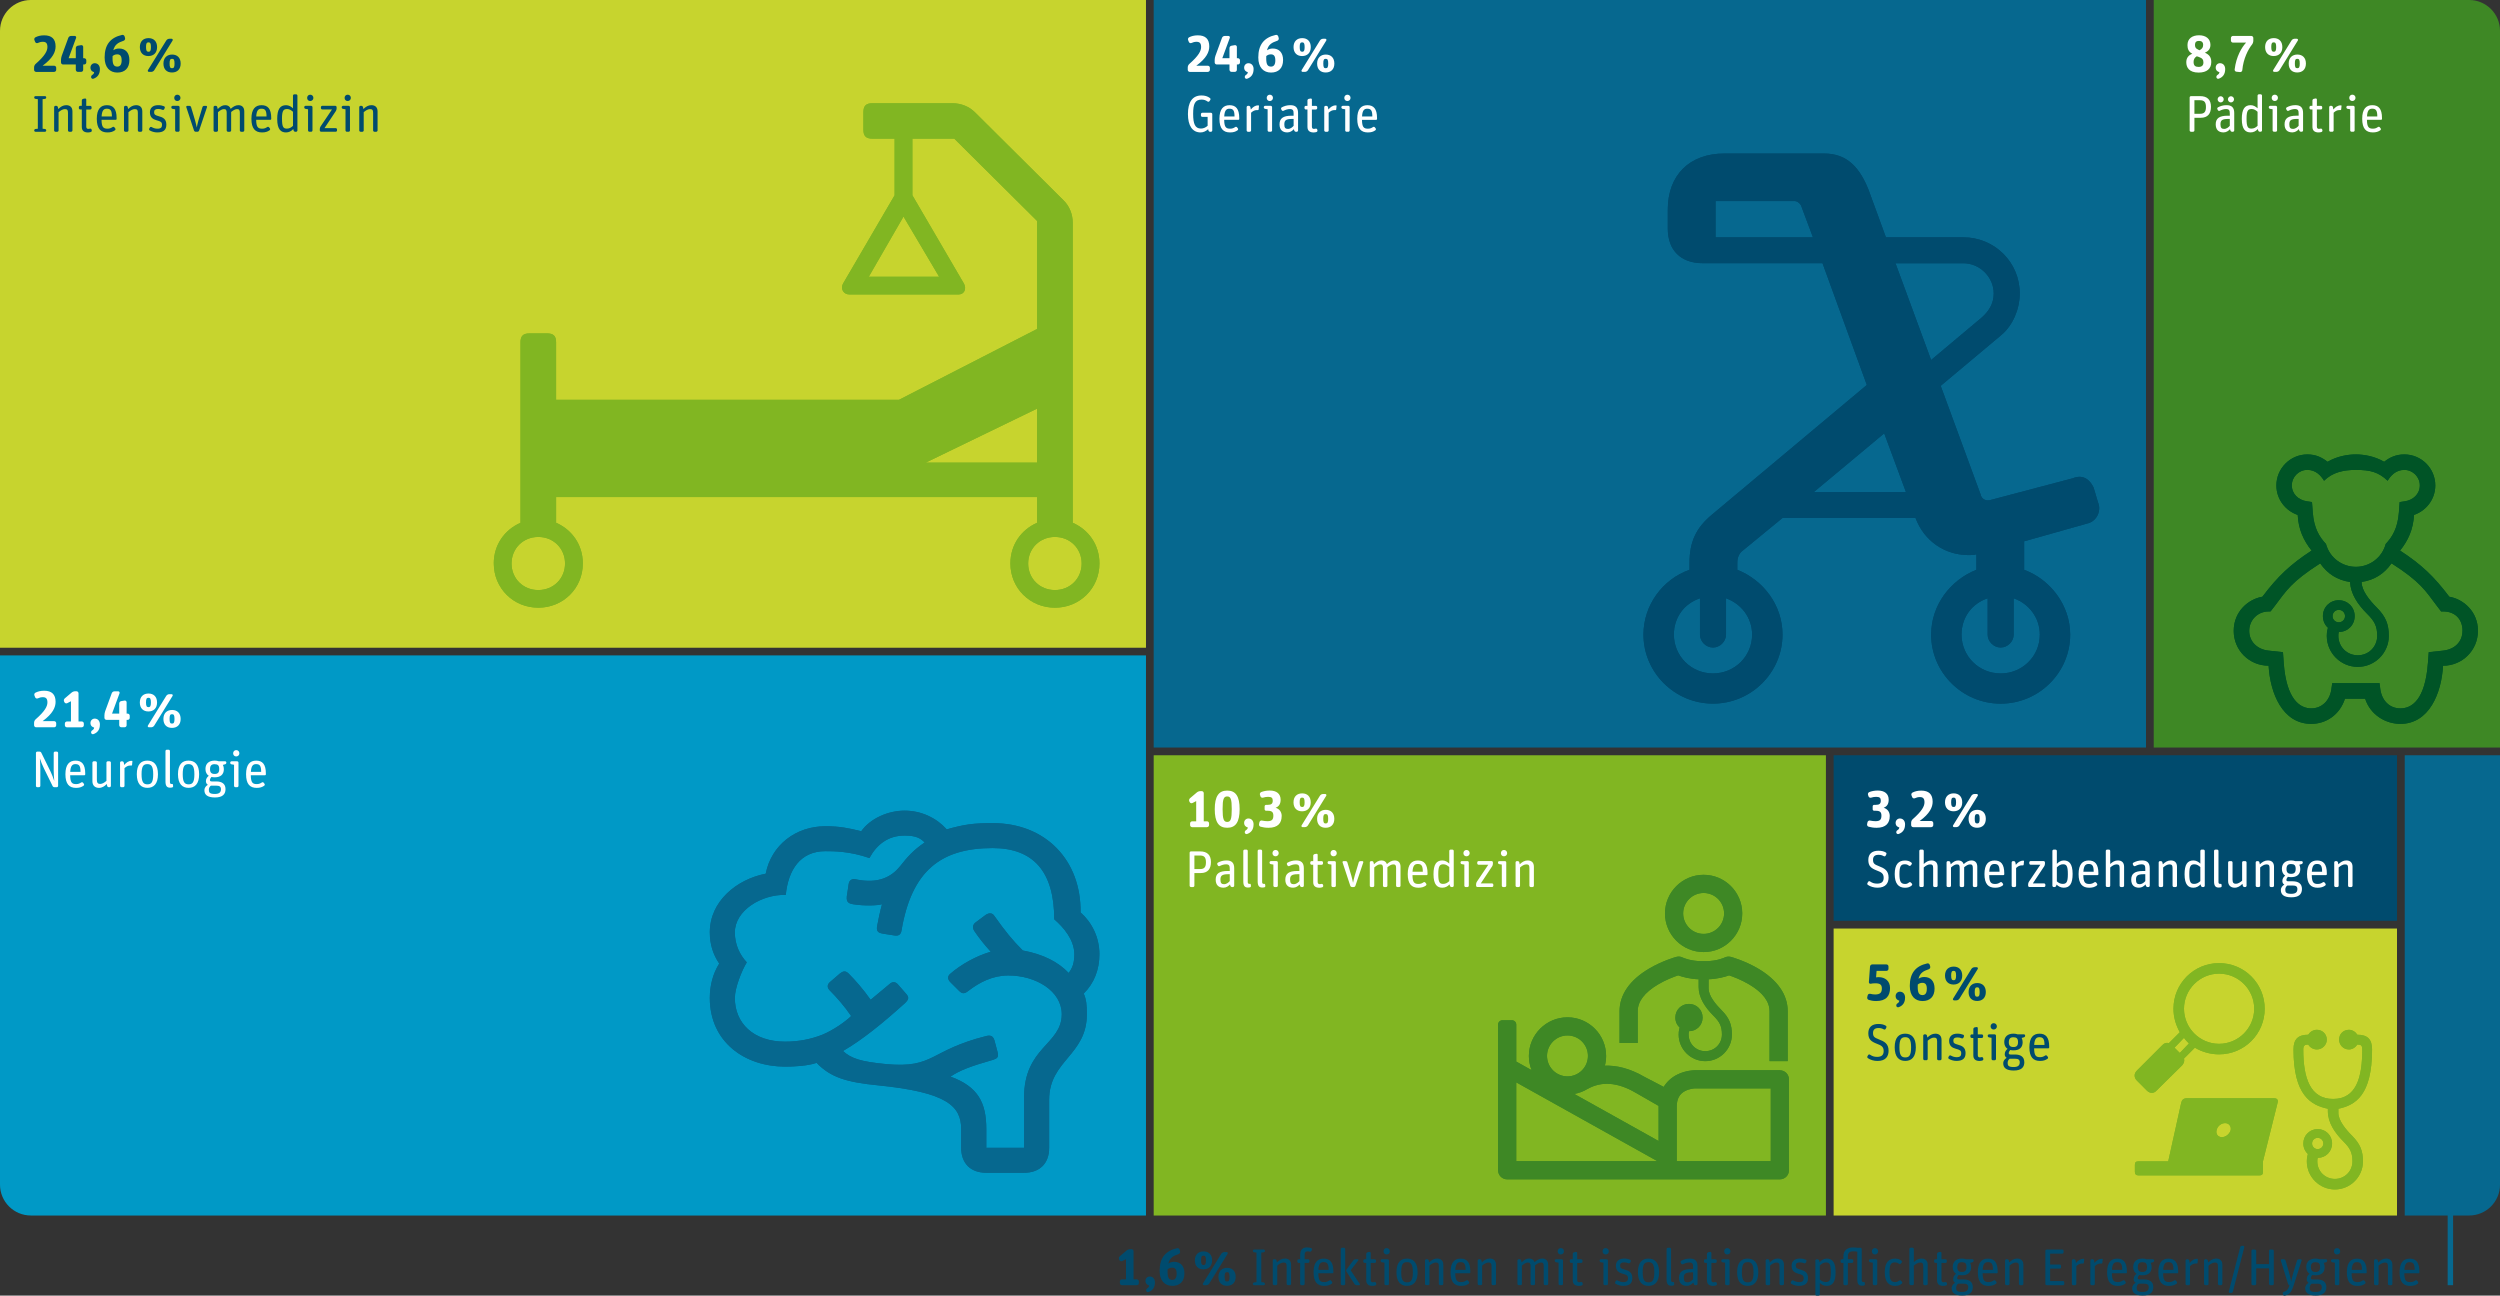
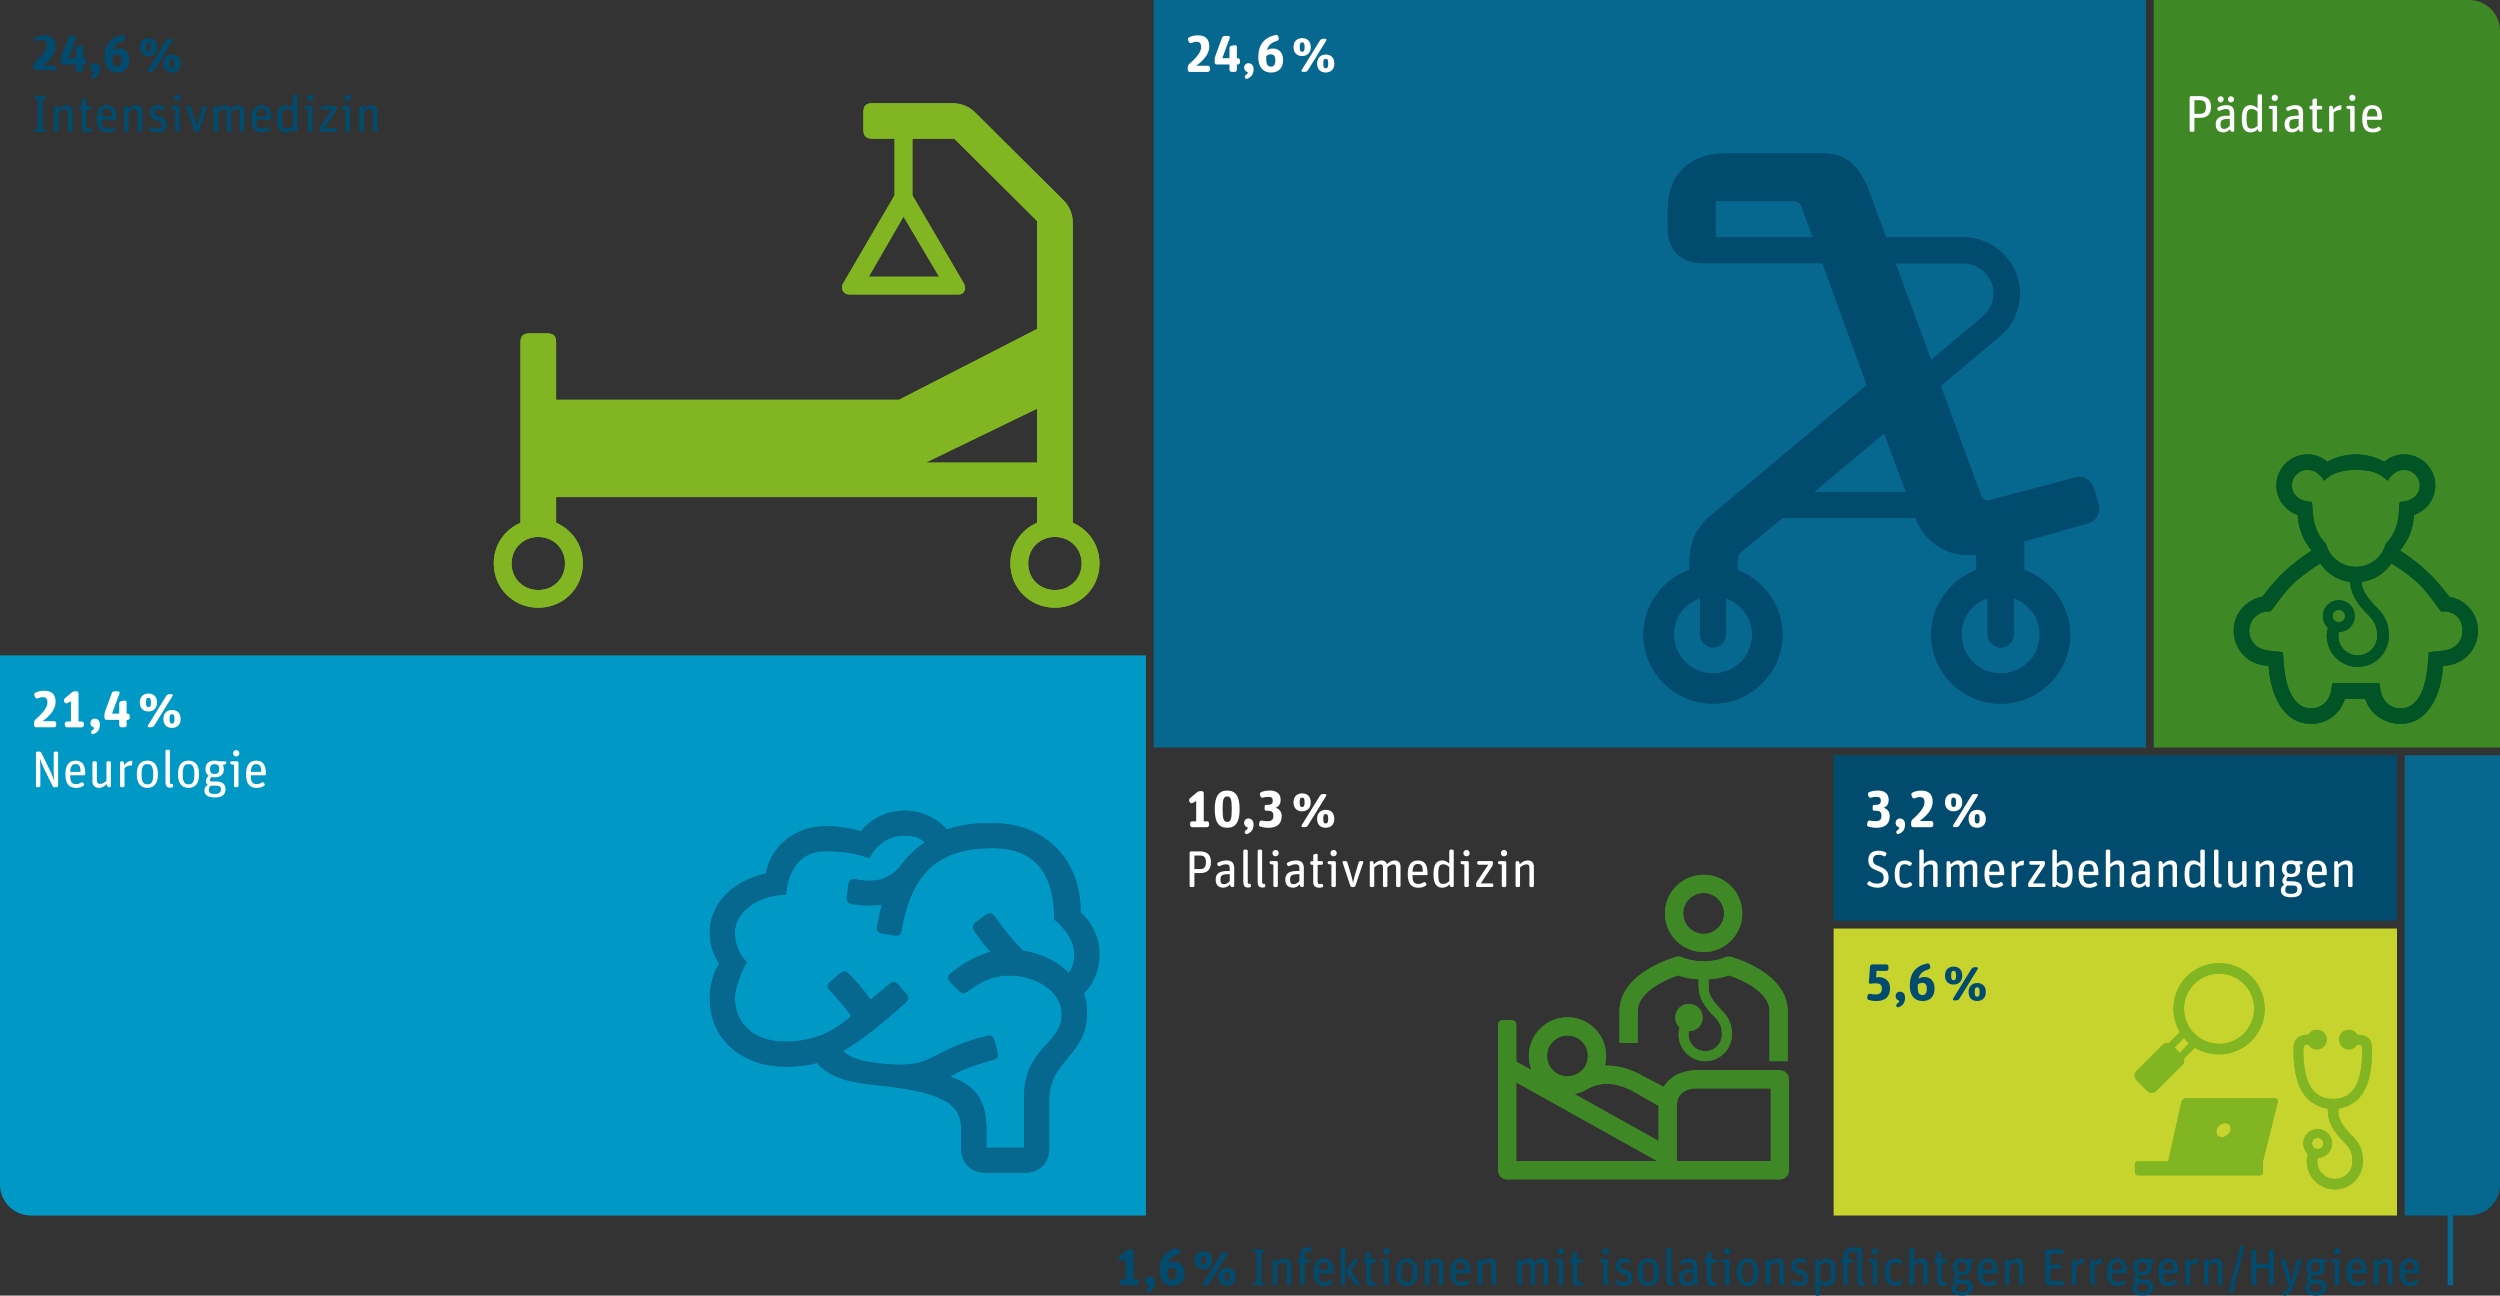
<svg xmlns="http://www.w3.org/2000/svg" id="Ebene_1" viewBox="0 0 1200 621.9">
  <rect x="0" y="0" width="1200" height="621.9" fill="#333333" stroke="none" />
  <defs>
    <style>.cls-1,.cls-2{fill:none;}.cls-3{clip-path:url(#clippath);}.cls-4{fill:#005426;}.cls-5{fill:#004b6e;}.cls-6{fill:#fff;}.cls-7{fill:#0099c6;}.cls-8{fill:#c7d42e;}.cls-9{fill:#06688f;}.cls-10{fill:#3e8825;}.cls-11{fill:#81b622;}.cls-2{stroke:#06688f;stroke-width:2.61px;}</style>
    <clipPath id="clippath">
      <path class="cls-1" d="m14.81,0C6.63,0,0,6.63,0,14.82v553.81c0,8.18,6.63,14.81,14.81,14.81h1170.38c8.18,0,14.81-6.63,14.81-14.81V14.82c0-8.18-6.63-14.82-14.81-14.82H14.81Z" />
    </clipPath>
  </defs>
  <g class="cls-3">
-     <polygon class="cls-8" points="0 0 0 310.9 550.07 310.9 550.07 0 0 0 0 0" />
    <polygon class="cls-9" points="553.77 0 553.77 358.83 1030.08 358.83 1030.08 0 553.77 0 553.77 0" />
-     <polygon class="cls-11" points="553.77 362.53 553.77 583.44 876.44 583.44 876.44 362.53 553.77 362.53 553.77 362.53" />
    <polygon class="cls-5" points="880.14 362.53 880.14 441.97 1150.56 441.97 1150.56 362.53 880.14 362.53 880.14 362.53" />
    <polygon class="cls-9" points="1154.27 362.53 1154.27 583.44 1200 583.44 1200 362.53 1154.27 362.53 1154.27 362.53" />
    <polygon class="cls-8" points="880.14 445.68 880.14 583.44 1150.56 583.44 1150.56 445.68 880.14 445.68 880.14 445.68" />
    <polygon class="cls-10" points="1033.79 0 1033.79 358.83 1200 358.83 1200 0 1033.79 0 1033.79 0" />
    <polygon class="cls-7" points="0 314.6 0 583.44 550.07 583.44 550.07 314.6 0 314.6 0 314.6" />
    <path class="cls-11" d="m237,270.48c0-8.92,5.13-16.14,12.83-19.54v-86.66c0-2.98,1.28-4.25,4.28-4.25h8.55c2.99,0,4.27,1.27,4.27,4.25v27.61h164.61l66.27-33.99v-51.83l-39.76-39.51h-20.1v27.19l24.8,42.48c1.28,2.55,0,5.1-2.57,5.1h-52.59c-2.57,0-4.28-2.55-2.99-5.1l24.8-42.48v-27.19h-10.69c-2.99,0-4.28-1.27-4.28-4.25v-8.5c0-2.98,1.28-4.25,4.28-4.25h38.48c4.28,0,8.12,1.7,10.69,4.25l42.75,42.48c2.57,2.55,4.28,6.37,4.28,10.62v144.01c7.7,3.4,12.83,10.62,12.83,19.54,0,11.9-9.41,21.24-21.38,21.24s-21.38-9.35-21.38-21.24c0-8.92,5.13-16.14,12.83-19.54v-12.32h-230.88v12.32c7.7,3.4,12.83,10.62,12.83,19.54,0,11.9-9.41,21.24-21.38,21.24s-21.37-9.35-21.37-21.24h0Zm207.36-48.43h53.44v-25.91l-53.44,25.91h0Zm-27.36-89.21h33.78l-17.1-28.89-16.67,28.89h0Zm-171.45,137.64c0,7.22,5.56,12.74,12.83,12.74s12.83-5.52,12.83-12.74-5.56-12.74-12.83-12.74-12.83,5.52-12.83,12.74h0Zm247.98,0c0,7.22,5.56,12.74,12.83,12.74s12.83-5.52,12.83-12.74-5.56-12.74-12.83-12.74-12.83,5.52-12.83,12.74h0Z" />
    <path class="cls-9" d="m340.7,447.53c0,5.7,1.51,10.49,4.52,14.99-3.02,4.8-4.52,10.49-4.52,16.49,0,20.98,16.59,32.97,36.2,32.97,4.22,0,10.56-.3,15.08-1.8,6.64,6.89,14.18,9.29,29.56,10.79,32.88,3.3,39.82,9.89,39.82,20.98v8.99c0,7.49,4.53,11.99,12.07,11.99h18.1c7.54,0,12.07-4.49,12.07-11.99v-23.08c0-18.88,18.1-21.28,18.1-41.06,0-4.5-.3-7.2-1.51-9.89,5.13-5.09,7.54-11.69,7.54-18.88,0-8.09-3.62-15.29-9.05-20.08.3-24.88-16.59-42.86-42.23-42.86-9.05,0-13.58.6-22.02,3-4.83-5.39-12.07-8.99-20.21-8.99s-16.59,3.9-20.82,9.89c-6.03-1.5-10.26-2.4-17.2-2.4-14.18,0-25.94,8.99-28.66,22.78-13.88,2.7-26.84,13.19-26.84,28.18h0Zm65.76-17.08c-.3,2.7,1.21,3.3,3.02,3.6,5.73.9,11.77.6,13.88,0-.91,3.3-1.81,7.49-2.41,10.79-.3,2.4.91,3,2.72,3.3l5.73.9c2.11.3,3.02-.6,3.32-2.4,4.83-28.47,18.7-39.56,43.74-39.56,19.61,0,29.56,11.39,29.56,34.17,4.52,3.9,9.65,9.89,9.65,16.78,0,4.2-.9,6.59-2.71,8.99-4.83-5.1-12.07-8.99-22.02-10.79-5.13-5.1-8.45-9.29-13.58-16.49-.9-1.5-2.41-1.8-4.22-.6l-4.83,3.6c-1.21.9-1.81,2.4-.6,4.2,2.41,3.6,5.13,6.89,7.84,9.89-7.24,2.1-14.48,6.3-19.31,10.49-1.51,1.2-1.51,2.7,0,4.2l4.22,4.2c1.51,1.5,2.71,1.2,4.22,0,5.43-4.2,11.77-7.49,19.31-7.49,13.27,0,25.64,7.49,25.64,18.58,0,14.69-18.1,15.59-18.1,40.16v23.98h-18.1v-8.99c0-12.59-3.92-20.38-17.2-25.18,4.52-3,9.05-4.8,20.51-8.09,1.81-.6,2.72-1.2,2.11-3.6l-1.51-5.7c-.6-1.8-1.51-2.7-3.92-2.1-27.45,6.89-24.74,15.59-47.97,13.49-12.37-1.2-16.89-2.7-20.82-6.29,9.35-5.39,19.61-13.79,29.86-23.08,1.81-1.8,1.81-2.7.6-4.2l-3.92-4.49c-.9-1.2-2.41-1.8-3.92-.6l-9.35,7.79c-3.32-4.8-7.54-9.59-10.56-12.59-1.51-1.5-2.72-1.2-4.22,0l-4.53,3.9c-1.51,1.2-1.81,2.7-.3,4.2,3.02,3,7.24,7.79,10.26,12.29-2.72,2.7-8.75,6.89-13.88,8.99-5.43,2.1-11.16,3.3-17.8,3.3-15.39,0-24.14-8.99-24.14-20.98,0-4.8,3.32-13.19,5.73-17.08-3.32-3.6-5.73-8.39-5.73-14.39,0-10.49,12.67-18.28,24.44-17.99,1.21-11.99,6.94-20.98,19.01-20.98,3.92,0,11.77,0,21.12,3.3,3.62-6.59,9.05-10.79,16.89-10.79,5.43,0,7.54,1.2,9.65,3.3-5.73,3.9-8.45,7.2-11.77,11.39-3.92,4.8-9.96,8.69-21.42,6.3-1.21-.3-3.02,0-3.32,2.4l-.9,5.99h0Z" />
    <path class="cls-5" d="m926.94,304.6c0,18.24,15.02,33.16,33.38,33.16s33.38-14.92,33.38-33.16c0-14.09-9.6-26.53-22.11-31.09v-13.68l30.88-8.71c4.17-1.24,6.26-6.22,4.59-9.95l-2.09-7.05c-1.67-3.73-5.01-6.63-10.01-4.56l-39.22,10.36c-2.5.83-4.59-.41-5.01-2.49l-19.19-52.23,29.2-24.46c5.42-4.56,8.76-12.44,8.76-19.9,0-14.92-12.1-26.94-27.12-26.94h-37.13l-8.34-22.8c-4.17-10.36-10.01-17.41-21.28-17.41h-47.98c-16.69,0-27.12,10.36-27.12,26.94v9.12c0,10.36,6.26,16.58,16.69,16.58h57.57l21.28,58.45-74.26,62.18c-7.51,6.22-10.85,12.85-10.85,23.21v3.32c-12.93,4.56-22.11,17-22.11,31.09,0,18.24,15.02,33.16,33.38,33.16s33.38-14.92,33.38-33.16c0-14.09-9.18-26.12-21.69-31.09v-3.32c0-2.49.84-4.56,2.5-5.8l19.19-15.75h63.83c4.17,11.19,14.19,17.82,25.45,17.82,1.67,0,2.92,0,3.76-.41v7.46c-12.52,4.98-21.7,17-21.7,31.09h0Zm30.04-163.73c0,4.97-2.5,8.71-5.84,11.61l-24.2,20.31-17.1-46.43h32.54c7.92,0,14.6,6.63,14.6,14.51h0Zm-86.78-26.94h-46.72v-17.41h37.97c1.25,0,2.92,1.24,3.34,2.9l5.42,14.51h0Zm-54.23,190.67c0,3.32,2.92,6.22,6.26,6.22s6.26-2.9,6.26-6.22v-17.41c7.09,2.49,12.52,9.12,12.52,17.41,0,10.36-8.34,18.65-18.77,18.65s-18.77-8.29-18.77-18.65c0-8.29,5.01-14.92,12.52-17.41v17.41h0Zm98.88-68.4h-44.22l33.79-28.18,10.43,28.18h0Zm39.21,68.4c0,3.32,2.92,6.22,6.26,6.22s6.26-2.9,6.26-6.22v-17.41c7.09,2.49,12.52,9.12,12.52,17.41,0,10.36-8.34,18.65-18.78,18.65s-18.77-8.29-18.77-18.65c0-8.29,5.01-14.92,12.52-17.41v17.41h0Z" />
    <path class="cls-4" d="m1125.61,295.72c0,1.68-1.31,2.99-2.99,2.99s-2.99-1.31-2.99-2.99,1.31-2.99,2.99-2.99,2.99,1.31,2.99,2.99m19.53-34.62c-1.86,6.89-8,10.98-14.33,10.98s-12.48-4.1-14.34-10.98c-3.17-3.35-5.77-7.63-6.33-15.08l-.38-5.03-2.42-.37c-4.09-.56-7.26-3.54-7.26-7.63s3.35-7.45,7.45-7.45c4.11,0,6.54,2.8,8.02,5.22,4.08-4.09,9.49-5.21,15.24-5.21,7.08,0,10.99,1.12,15.27,5.21,1.49-2.42,3.91-5.21,8-5.21s7.45,3.35,7.45,7.45-3.16,7.07-7.26,7.63l-2.42.37-.37,5.03c-.56,7.45-3.16,11.73-6.33,15.08h0Zm36.84,41.71c0,5.4-3.91,8.93-9.31,9.49l-6.88.74-.38,5.01c-1.3,18.25-8,21.98-13.21,21.98s-8.92-3.73-9.66-9.32l-.37-2.8h-22.71l-.38,2.8c-.74,5.59-4.65,9.32-9.68,9.32s-11.91-3.73-13.22-21.98l-.35-5.01-6.89-.74c-5.4-.56-9.31-4.28-9.31-9.49s4.1-9.31,9.31-9.31l.93-.02,1.86-2.41c5.77-7.62,8.01-11.71,21.97-20.64,3.52,5.03,8.17,8,14.32,8.93.36,5.77,3.53,10.61,8.38,15.45,3.35,3.35,4.66,5.76,4.66,10.4,0,5.22-4.1,9.32-9.32,9.32s-9.32-4.1-9.32-9.32c0-.37,0-1.12.19-1.86,4.29,0,7.64-3.33,7.64-7.61s-3.35-7.63-7.64-7.63-7.61,3.35-7.61,7.63c0,2.42,1.12,4.46,2.42,5.57-.56,1.85-.56,3.34-.56,3.9,0,8.21,6.69,14.89,14.88,14.89s14.9-6.68,14.9-14.87c0-5.58-1.49-9.31-5.77-13.59-3.54-3.54-7.27-8.19-7.27-12.1v-.2c6.15-.93,10.8-3.91,14.34-8.94,13.97,8.94,16.19,13.03,21.95,20.67l1.86,2.42h.94c5.78,0,9.32,3.72,9.32,9.31h-.03Zm7.44,0c0-9.31-7.05-15.27-13.76-16.38-7.45-9.87-13.39-15.45-23.63-22.16,3.91-4.84,6.33-10.24,6.71-17.13,5.57-1.86,10.21-7.26,10.21-14.15,0-8.19-6.68-14.87-14.87-14.87-4.1,0-7.08,1.48-9.68,3.53-4.47-2.6-9.5-3.53-13.59-3.53s-9.11.93-13.58,3.54c-2.61-2.05-5.58-3.54-9.68-3.54-8.19,0-14.89,6.7-14.89,14.89,0,6.89,4.65,12.28,10.24,14.15.35,6.87,2.77,12.27,6.68,17.11-10.24,6.7-16.18,12.29-23.63,22.16-6.71,1.12-13.77,7.07-13.77,16.38s7.43,16.73,16.75,16.73c.75,13.23,6.7,27.92,20.46,27.92,6.89,0,13.59-4.08,16.2-12.08h9.68c2.6,7.99,10.04,12.08,16.93,12.08,13.77,0,19.73-14.7,20.47-27.9,9.31-.02,16.75-7.45,16.75-16.75h0Z" />
    <path class="cls-10" d="m854.34,513.71h-40.76c-.44,0-4.42.06-8.5,2.1-2.8,1.4-4.99,3.41-6.5,5.9l-9.2-4.8c-7.26-4.23-13.65-5.57-19.04-5.38.39-1.5.6-3.06.6-4.68,0-10.22-8.32-18.54-18.54-18.54s-18.54,8.32-18.54,18.54c0,2.4.46,4.7,1.3,6.81l-7.35-4.1v-17.76c0-1.14-.93-2.07-2.07-2.07h-4.59c-1.14,0-2.07.93-2.07,2.07v69.93c0,2.41,1.95,4.36,4.36,4.36h130.9c2.41,0,4.36-1.95,4.36-4.36v-43.63c0-2.41-1.95-4.36-4.36-4.36h0Zm-101.95-16.69c5.41,0,9.82,4.4,9.82,9.82s-4.4,9.82-9.82,9.82-9.82-4.41-9.82-9.82,4.41-9.82,9.82-9.82h0Zm-24.59,60.32v-37.81l67.72,37.81h-67.72Zm68.32-26.18v16.52l-40.46-22.59c2.3-.41,4.45-1.24,6.37-2.42v.02c6.72-3.8,14.45-3.21,22.97,1.75l11.12,6.38c0,.11,0,.22,0,.33h0Zm53.86,26.18h-45.13v-26.18c0-3.65,1.25-6.02,3.93-7.45,2.25-1.19,4.67-1.28,4.82-1.28h36.37v34.91h0Z" />
    <path class="cls-10" d="m786.11,485.35c0-4.65,3.27-8.95,9.71-12.79,3.82-2.28,7.71-3.72,9.71-4.39,2.01.74,5.62,1.79,10.28,1.9h-.47v3.66c0,5.11,3.03,9.74,7.19,13.9,2.88,2.88,3.99,4.95,3.99,8.94,0,4.47-3.52,7.99-7.99,7.99s-7.99-3.51-7.99-7.99c0-.32,0-.96.16-1.6,3.67,0,6.55-2.88,6.55-6.55s-2.88-6.55-6.55-6.55-6.55,2.88-6.55,6.55c0,2.08.96,3.83,2.08,4.79-.48,1.6-.48,2.88-.48,3.35,0,7.03,5.75,12.78,12.78,12.78s12.78-5.75,12.78-12.78c0-4.79-1.28-7.99-4.95-11.66-3.03-3.03-6.23-7.03-6.23-10.38v-4.48c4.43-.17,7.88-1.16,9.82-1.88,2,.67,5.89,2.11,9.71,4.39,6.45,3.84,9.71,8.15,9.71,12.79v24h8.73v-24c0-7.87-4.89-14.93-14.14-20.39-6.43-3.8-12.8-5.56-13.07-5.64-1.04-.28-2.14-.17-3.1.31-.03.02-3.59,1.72-8.96,1.72h-2.18c-5.16,0-8.73-1.61-8.97-1.73-.97-.5-2.03-.59-3.09-.3-.27.07-6.64,1.84-13.07,5.64-9.25,5.47-14.14,12.52-14.14,20.39v15.27h8.73v-15.28h0Z" />
    <path class="cls-10" d="m817.74,456.99c10.22,0,18.54-8.32,18.54-18.54s-8.32-18.54-18.54-18.54-18.55,8.32-18.55,18.54,8.32,18.54,18.55,18.54h0Zm0-28.36c5.41,0,9.82,4.4,9.82,9.82s-4.4,9.82-9.82,9.82-9.82-4.4-9.82-9.82,4.4-9.82,9.82-9.82h0Z" />
    <path class="cls-11" d="m1065.16,462.29c12.13,0,21.9,9.77,21.9,21.9s-9.77,21.9-21.9,21.9c-4.21,0-8.25-1.18-11.62-3.2l-5.22,5.22c.33,1.01,0,2.19-.84,3.2l-12.3,12.13c-1.35,1.52-3.2,1.52-4.72,0l-4.71-4.72c-1.52-1.52-1.52-3.37,0-4.89l12.13-12.13c.84-1.01,2.02-1.35,3.19-1.01l5.23-5.22c-1.86-3.37-3.04-7.07-3.04-11.28,0-12.13,9.77-21.9,21.9-21.9h0Zm-18.19,67.04c.34-1.35,1.01-2.19,2.86-2.19h41.78c1.18,0,2.02.68,1.68,2.02l-7.07,28.3v5.05c0,1.18-.51,1.68-1.69,1.68h-58.11c-1.18,0-1.68-.67-1.68-1.68v-3.37c0-1.18.5-1.69,1.68-1.69h14.32l6.23-28.13h0Zm-.67-23.92l4.38-4.55c-.85-.84-1.69-1.68-2.36-2.69l-4.55,4.72,2.53,2.53h0Zm18.86-4.38c9.27,0,16.85-7.58,16.85-16.84s-7.58-16.84-16.85-16.84-16.84,7.58-16.84,16.84,7.58,16.84,16.84,16.84h0Zm1.35,44.8c1.85,0,3.71-1.52,4.21-3.37.34-1.85-.84-3.37-2.69-3.37s-3.71,1.52-4.05,3.37c-.5,1.85.68,3.37,2.53,3.37h0Zm55.92-11.62c0,3.54,3.37,7.75,6.57,10.95,3.87,3.87,5.22,7.24,5.22,12.3,0,7.41-6.06,13.48-13.47,13.48s-13.48-6.06-13.48-13.48c0-.51,0-1.85.51-3.54-1.18-1.01-2.19-2.86-2.19-5.05,0-3.87,3.03-6.91,6.9-6.91s6.91,3.03,6.91,6.91-3.04,6.91-6.91,6.91c-.17.67-.17,1.35-.17,1.68,0,4.72,3.71,8.42,8.42,8.42s8.43-3.71,8.43-8.42c0-4.21-1.18-6.4-4.22-9.43-4.38-4.38-7.58-9.26-7.58-14.65v-1.18c-8.08-1.68-16.5-6.4-16.5-28.47,0-4.88,2.19-7.07,7.07-7.07.84-1.35,2.36-2.36,4.21-2.36,2.53,0,4.72,2.02,4.72,4.72,0,2.53-2.19,4.72-4.72,4.72-1.85,0-3.37-1.01-4.21-2.36-1.68,0-2.36.51-2.36,2.36,0,13.81,3.37,23.75,14.32,23.75s13.98-9.94,13.98-23.75c0-1.85-.5-2.36-2.36-2.36-.84,1.35-2.35,2.36-4.04,2.36-2.69,0-4.71-2.19-4.71-4.72,0-2.69,2.02-4.72,4.71-4.72,1.69,0,3.2,1.01,4.04,2.36,4.89,0,7.08,2.19,7.08,7.07,0,22.07-8.09,26.78-16.17,28.47v2.02h0Zm-9.94,11.96c-1.51,0-2.69,1.18-2.69,2.69s1.18,2.7,2.69,2.7,2.7-1.18,2.7-2.7-1.18-2.69-2.7-2.69h0Z" />
  </g>
  <path class="cls-5" d="m545.66,616.89c.55,0,.99-.45.99-.99v-.82c0-.55-.45-.99-.99-.99h-1.56v-13.5c0-.55-.45-.99-.99-.99h-.6c-.6,0-1.29.25-1.74.64l-3.28,2.78c-.42.37-.57,1.02-.3,1.54l.15.3c.25.5.84.69,1.34.45l1.79-.92v9.71h-1.94c-.55,0-.99.45-.99.99v.82c0,.55.45.99.99.99h7.12Zm8.71-1.32c0-1.76-1.04-2.85-2.48-2.85-1.14,0-2.06.89-2.06,2.11,0,1.34.92,2.01,1.76,2.19-.02.57-.32.99-.87,1.32-.47.27-.67.79-.55,1.29.15.45.65.72,1.09.55,2.01-.69,3.1-2.21,3.1-4.59h0Zm14.15-4.34c0-3.7-2.01-5.56-4.94-5.56-1.22,0-2.04.35-2.78.84.7-2.78,2.33-3.7,4.94-4.57.52-.17.82-.74.69-1.27l-.22-.79c-.15-.55-.69-.87-1.22-.74-5.68,1.27-8.37,4.79-8.37,10.82,0,4.84,2.53,7.25,6.11,7.25s5.78-2.14,5.78-5.98h0Zm-3.72.12c0,2.03-.74,3-2.06,3-1.69,0-2.31-1.09-2.31-3.92,0-.4,0-.79.02-1.14.64-.52,1.27-.82,2.21-.82,1.49,0,2.13.89,2.13,2.88h0Zm28.33,1.54c0-2.78-1.64-4.32-4.1-4.32s-4.17,1.54-4.17,4.32,1.61,4.29,4.1,4.29,4.17-1.52,4.17-4.29h0Zm-11.32-7.89c0-2.78-1.64-4.32-4.1-4.32s-4.17,1.51-4.17,4.3,1.64,4.32,4.1,4.32,4.17-1.51,4.17-4.29h0Zm-2.85,11.89c.6,0,1.19-.32,1.51-.84l8.79-14.22c.22-.37-.02-.84-.47-.84h-1.07c-.6,0-1.19.32-1.51.84l-8.79,14.22c-.22.37.03.84.47.84h1.07Zm8.86-4.05c0-1.66.27-2.23,1.17-2.23s1.19.55,1.19,2.31c0,1.64-.3,2.21-1.19,2.21s-1.17-.52-1.17-2.28h0Zm-11.32-7.92c0-1.64.3-2.21,1.17-2.21s1.19.52,1.19,2.28c0,1.64-.3,2.23-1.17,2.23s-1.19-.55-1.19-2.31h0Zm30.06,11.97c.32,0,.6-.27.6-.62v-.05c0-.32-.27-.62-.6-.67l-1.14-.12v-14.18l1.14-.15c.35-.05.6-.32.6-.67v-.05c0-.32-.27-.6-.6-.6h-4.57c-.32,0-.6.27-.6.6v.05c0,.35.25.62.6.67l1.14.15v14.18l-1.14.12c-.32.05-.6.35-.6.67v.05c0,.35.27.62.62.62h4.54Zm5.88,0c.35,0,.64-.3.64-.65v-8.74c.89-.79,2.01-1.49,3-1.49,1.12,0,1.51.4,1.51,1.81v8.41c0,.35.3.65.65.65h.84c.35,0,.64-.3.64-.65v-9.09c0-2.11-1.22-3.03-3-3.03-1.46,0-2.71.77-3.8,1.86l-.2-.92c-.08-.35-.4-.62-.77-.62h-.37c-.35,0-.65.3-.65.65v11.15c0,.35.3.65.65.65h.84Zm11.64-10.7v10.05c0,.35.3.65.65.65h.84c.35,0,.65-.3.65-.65v-10.05h1.69c.35,0,.64-.3.64-.65v-.45c0-.35-.3-.65-.64-.65h-1.69v-2.01c0-1.27.42-1.79,1.46-1.79.32,0,.65.05.94.15.35.1.74-.07.89-.4l.2-.42c.15-.32,0-.72-.32-.84-.6-.25-1.29-.37-2.01-.37-1.84,0-3.3.85-3.3,3.7v1.99h-.72c-.35,0-.65.3-.65.65v.45c0,.35.3.65.65.65h.72Zm15.14,9.98c.3-.2.35-.62.15-.89l-.4-.52c-.2-.27-.62-.35-.92-.12-.64.45-1.34.77-2.41.77-2.06,0-2.8-.84-2.85-4.24h6.83c.22,0,.4-.17.4-.4v-.45c0-4.49-1.69-6.18-4.64-6.18s-4.87,1.81-4.87,6.53,1.84,6.55,5.09,6.55c1.56,0,2.61-.32,3.62-1.04h0Zm-1.47-6.63h-4.94c.17-2.98,1.07-3.72,2.51-3.72,1.79,0,2.43.87,2.43,3.72h0Zm7.3,7.35c.35,0,.65-.3.65-.65v-16.68c0-.35-.3-.65-.65-.65h-.84c-.35,0-.65.3-.65.65v16.68c0,.35.3.65.65.65h.84Zm7.35,0c.27,0,.45-.3.3-.55l-4.37-6.6,3.67-4.77c.17-.22.02-.52-.25-.52h-1.12c-.4,0-.79.2-1.04.52l-3.23,4.32c-.25.32-.25.74-.05,1.07l3.87,5.98c.2.32.6.55.99.55h1.22Zm3.4-10.7v8.37c0,1.99,1.29,2.66,2.98,2.66.52,0,.97-.1,1.37-.22.35-.12.52-.47.45-.82l-.1-.37c-.1-.32-.45-.52-.77-.42-.22.07-.47.12-.77.12-.69,0-1.02-.35-1.02-1.14v-8.17h1.91c.35,0,.65-.3.65-.65v-.45c0-.35-.3-.65-.65-.65h-1.91v-3.03c0-.32-.3-.57-.62-.5l-.89.17c-.35.1-.62.42-.62.79v2.56h-.77c-.35,0-.65.3-.65.65v.45c0,.35.3.65.65.65h.77Zm10.23,10.7c.35,0,.65-.3.65-.65v-11.15c0-.35-.3-.65-.65-.65h-2.68c-.35,0-.65.3-.65.65v.07c0,.37.27.7.65.74l1.19.2v10.13c0,.35.3.65.65.65h.84Zm1.07-16.26c0-.89-.65-1.54-1.51-1.54s-1.49.67-1.49,1.54.62,1.52,1.46,1.52c.89,0,1.54-.67,1.54-1.52h0Zm13.35,10.03c0-4.67-2.08-6.53-5.11-6.53s-5.04,1.86-5.04,6.53,2.06,6.55,5.09,6.55,5.06-1.89,5.06-6.55h0Zm-7.87,0c0-3.85.89-4.84,2.78-4.84s2.81,1.02,2.81,4.87-.89,4.84-2.78,4.84-2.81-1.04-2.81-4.87h0Zm12.91,6.23c.35,0,.65-.3.65-.65v-8.74c.89-.79,2.01-1.49,3-1.49,1.12,0,1.51.4,1.51,1.81v8.41c0,.35.3.65.65.65h.84c.35,0,.65-.3.65-.65v-9.09c0-2.11-1.22-3.03-3-3.03-1.46,0-2.71.77-3.8,1.86l-.2-.92c-.07-.35-.4-.62-.77-.62h-.37c-.35,0-.65.3-.65.65v11.15c0,.35.3.65.65.65h.84Zm19.46-.72c.3-.2.35-.62.15-.89l-.4-.52c-.2-.27-.62-.35-.92-.12-.64.45-1.34.77-2.41.77-2.06,0-2.8-.84-2.85-4.24h6.83c.22,0,.4-.17.4-.4v-.45c0-4.49-1.69-6.18-4.64-6.18s-4.86,1.81-4.86,6.53,1.84,6.55,5.09,6.55c1.56,0,2.61-.32,3.62-1.04h0Zm-1.47-6.63h-4.94c.17-2.98,1.07-3.72,2.51-3.72,1.79,0,2.43.87,2.43,3.72h0Zm7.3,7.35c.35,0,.65-.3.65-.65v-8.74c.89-.79,2.01-1.49,3-1.49,1.12,0,1.51.4,1.51,1.81v8.41c0,.35.3.65.65.65h.84c.35,0,.65-.3.65-.65v-9.09c0-2.11-1.22-3.03-3-3.03-1.46,0-2.71.77-3.8,1.86l-.2-.92c-.08-.35-.4-.62-.77-.62h-.37c-.35,0-.65.3-.65.65v11.15c0,.35.3.65.65.65h.84Zm19.09,0c.35,0,.64-.3.64-.65v-8.74c.89-.79,1.89-1.49,2.8-1.49,1.02,0,1.37.4,1.37,1.81v8.41c0,.35.3.65.65.65h.84c.35,0,.65-.3.65-.65v-8.84c.87-.74,1.91-1.39,2.8-1.39,1.02,0,1.36.4,1.36,1.81v8.41c0,.35.3.65.65.65h.84c.35,0,.64-.3.64-.65v-9.09c0-2.11-1.19-3.03-2.85-3.03-1.29,0-2.48.7-3.67,1.76-.45-1.22-1.36-1.76-2.63-1.76-1.39,0-2.51.77-3.6,1.86l-.2-.92c-.07-.35-.4-.62-.77-.62h-.37c-.35,0-.65.3-.65.65v11.15c0,.35.3.65.65.65h.84Zm19.74,0c.35,0,.64-.3.64-.65v-11.15c0-.35-.3-.65-.64-.65h-2.68c-.35,0-.65.3-.65.65v.07c0,.37.27.7.65.74l1.19.2v10.13c0,.35.3.65.65.65h.84Zm1.07-16.26c0-.89-.64-1.54-1.51-1.54s-1.49.67-1.49,1.54.62,1.52,1.47,1.52c.89,0,1.54-.67,1.54-1.52h0Zm4.24,5.56v8.37c0,1.99,1.29,2.66,2.98,2.66.52,0,.97-.1,1.36-.22.35-.12.52-.47.45-.82l-.1-.37c-.1-.32-.45-.52-.77-.42-.22.07-.47.12-.77.12-.7,0-1.02-.35-1.02-1.14v-8.17h1.91c.35,0,.64-.3.64-.65v-.45c0-.35-.3-.65-.64-.65h-1.91v-3.03c0-.32-.3-.57-.62-.5l-.89.17c-.35.1-.62.42-.62.79v2.56h-.77c-.35,0-.64.3-.64.65v.45c0,.35.3.65.64.65h.77Zm16.23,10.7c.35,0,.65-.3.65-.65v-11.15c0-.35-.3-.65-.65-.65h-2.68c-.35,0-.65.3-.65.65v.07c0,.37.27.7.65.74l1.19.2v10.13c0,.35.3.65.64.65h.84Zm1.07-16.26c0-.89-.65-1.54-1.51-1.54s-1.49.67-1.49,1.54.62,1.52,1.46,1.52c.89,0,1.54-.67,1.54-1.52h0Zm11.3,12.86c0-2.8-1.74-3.55-3.65-4.07-1.71-.47-2.23-.77-2.23-1.94,0-1.07.62-1.54,1.96-1.54.74,0,1.32.1,2.04.42.35.15.72-.02.87-.35l.22-.5c.15-.32,0-.72-.32-.87-.79-.32-1.69-.52-2.88-.52-2.73,0-3.9,1.59-3.9,3.4,0,2.46,1.44,3.38,3.18,3.85,1.99.55,2.63.82,2.63,2.21,0,1.17-.52,1.84-2.21,1.84-1.02,0-1.91-.3-2.78-.79-.3-.17-.7-.08-.87.25l-.27.47c-.17.3-.07.7.22.89.92.52,2.23.97,3.6.97,2.93,0,4.39-1.14,4.39-3.72h0Zm12.83-2.83c0-4.67-2.08-6.53-5.11-6.53s-5.04,1.86-5.04,6.53,2.06,6.55,5.09,6.55,5.06-1.89,5.06-6.55h0Zm-7.87,0c0-3.85.89-4.84,2.78-4.84s2.81,1.02,2.81,4.87-.89,4.84-2.78,4.84-2.81-1.04-2.81-4.87h0Zm14.65,6.38c.35-.08.57-.42.5-.77l-.12-.72c-.02-.12-.15-.2-.27-.2-.07.03-.17.03-.27.03-.6,0-.87-.25-.87-.87v-14.94c0-.35-.3-.65-.65-.65h-.84c-.35,0-.65.3-.65.65v14.55c0,2.18.67,3.03,2.26,3.03.3,0,.62-.05.92-.1h0Zm9.68-1.39l.17.62c.1.37.45.62.82.62h.37c.35,0,.65-.3.65-.65v-8.37c0-2.66-1.27-3.75-3.7-3.75-1.69,0-2.98.45-4.1,1.04-.32.17-.45.57-.3.89l.25.47c.15.32.55.45.87.3.94-.47,1.99-.84,3.05-.84,1.61,0,1.79.84,1.79,2.23v.97h-1.02c-4.07,0-5.74,1.32-5.74,4.15,0,2.56,1.37,3.87,3.75,3.87,1.36,0,2.41-.77,3.13-1.56h0Zm-4.59-2.31c0-1.81.6-2.61,3.72-2.61h.74v3.3c-.6.67-1.52,1.49-2.73,1.49s-1.74-.55-1.74-2.18h0Zm11.1-7.15v8.37c0,1.99,1.29,2.66,2.98,2.66.52,0,.97-.1,1.37-.22.35-.12.52-.47.45-.82l-.1-.37c-.1-.32-.45-.52-.77-.42-.22.07-.47.12-.77.12-.69,0-1.02-.35-1.02-1.14v-8.17h1.91c.35,0,.65-.3.65-.65v-.45c0-.35-.3-.65-.65-.65h-1.91v-3.03c0-.32-.3-.57-.62-.5l-.89.17c-.35.1-.62.42-.62.79v2.56h-.77c-.35,0-.65.3-.65.65v.45c0,.35.3.65.65.65h.77Zm10.23,10.7c.35,0,.65-.3.65-.65v-11.15c0-.35-.3-.65-.65-.65h-2.68c-.35,0-.65.3-.65.65v.07c0,.37.27.7.65.74l1.19.2v10.13c0,.35.3.65.65.65h.84Zm1.07-16.26c0-.89-.65-1.54-1.52-1.54s-1.49.67-1.49,1.54.62,1.52,1.46,1.52c.89,0,1.54-.67,1.54-1.52h0Zm13.35,10.03c0-4.67-2.08-6.53-5.11-6.53s-5.04,1.86-5.04,6.53,2.06,6.55,5.09,6.55,5.06-1.89,5.06-6.55h0Zm-7.87,0c0-3.85.89-4.84,2.78-4.84s2.8,1.02,2.8,4.87-.89,4.84-2.78,4.84-2.81-1.04-2.81-4.87h0Zm12.91,6.23c.35,0,.64-.3.64-.65v-8.74c.89-.79,2.01-1.49,3-1.49,1.12,0,1.51.4,1.51,1.81v8.41c0,.35.3.65.65.65h.84c.35,0,.65-.3.65-.65v-9.09c0-2.11-1.22-3.03-3-3.03-1.46,0-2.71.77-3.8,1.86l-.2-.92c-.08-.35-.4-.62-.77-.62h-.37c-.35,0-.65.3-.65.65v11.15c0,.35.3.65.65.65h.84Zm18.84-3.4c0-2.8-1.74-3.55-3.65-4.07-1.71-.47-2.23-.77-2.23-1.94,0-1.07.62-1.54,1.96-1.54.74,0,1.32.1,2.04.42.35.15.72-.02.87-.35l.22-.5c.15-.32,0-.72-.32-.87-.8-.32-1.69-.52-2.88-.52-2.73,0-3.9,1.59-3.9,3.4,0,2.46,1.44,3.38,3.18,3.85,1.99.55,2.63.82,2.63,2.21,0,1.17-.52,1.84-2.21,1.84-1.02,0-1.91-.3-2.78-.79-.3-.17-.7-.08-.87.25l-.27.47c-.17.3-.08.7.22.89.92.52,2.23.97,3.6.97,2.93,0,4.39-1.14,4.39-3.72h0Zm5.01,8.39c.35,0,.65-.3.65-.65v-5.41c.79.77,1.94,1.39,3.3,1.39,2.91,0,4.27-1.96,4.27-6.63,0-5.11-1.86-6.45-4.24-6.45-1.32,0-2.51.7-3.45,1.74l-.2-.79c-.07-.35-.42-.62-.8-.62h-.37c-.35,0-.65.3-.65.65v16.14c0,.35.3.65.65.65h.84Zm.65-7.72v-6.73c.89-.84,1.74-1.46,2.95-1.46,1.69,0,2.33.77,2.33,4.77s-.77,4.64-2.53,4.64c-1.04,0-2.04-.52-2.76-1.22h0Zm21.15,2.88c.35-.08.57-.42.5-.77l-.12-.72c-.02-.12-.15-.2-.27-.2-.07.03-.17.03-.27.03-.6,0-.87-.25-.87-.87v-14.94c0-.35-.3-.65-.65-.65h-1.41c-.5-.07-1.24-.15-2.21-.15-2.53,0-4.52,1.32-4.52,4.17v1.51h-.72c-.35,0-.65.3-.65.65v.45c0,.35.3.65.65.65h.72v10.05c0,.35.3.65.65.65h.84c.35,0,.65-.3.65-.65v-10.05h1.94c.35,0,.65-.3.65-.65v-.45c0-.35-.3-.65-.65-.65h-1.94v-1.54c0-1.64.92-2.28,2.68-2.28.79,0,1.34.08,1.84.2v13.28c0,2.18.67,3.03,2.26,3.03.3,0,.62-.05.92-.1h0Zm5.76-.15c.35,0,.65-.3.65-.65v-11.15c0-.35-.3-.65-.65-.65h-2.68c-.35,0-.65.3-.65.65v.07c0,.37.27.7.65.74l1.19.2v10.13c0,.35.3.65.65.65h.84Zm1.07-16.26c0-.89-.65-1.54-1.51-1.54s-1.49.67-1.49,1.54.62,1.52,1.47,1.52c.89,0,1.54-.67,1.54-1.52h0Zm11.39,15.49c.27-.22.3-.65.05-.89l-.45-.47c-.22-.27-.65-.3-.92-.08-.52.42-1.04.72-1.81.72-1.99,0-2.78-.92-2.78-4.74s.72-4.72,2.61-4.72c.82,0,1.34.22,1.89.65.27.22.67.2.92-.07l.4-.5c.22-.27.2-.67-.1-.89-.89-.72-1.84-.99-3.03-.99-3.08,0-4.97,1.79-4.97,6.53,0,4.47,1.76,6.55,4.94,6.55,1.42,0,2.43-.37,3.25-1.09h0Zm5.11.77c.35,0,.65-.3.65-.65v-8.74c.89-.79,2.01-1.49,3-1.49,1.12,0,1.52.4,1.52,1.81v8.41c0,.35.3.65.64.65h.84c.35,0,.65-.3.65-.65v-9.09c0-2.11-1.22-3.03-3-3.03-1.44,0-2.56.7-3.65,1.71v-6.28c0-.35-.3-.65-.65-.65h-.84c-.35,0-.65.3-.65.65v16.68c0,.35.3.65.65.65h.84Zm11.79-10.7v8.37c0,1.99,1.29,2.66,2.98,2.66.52,0,.97-.1,1.36-.22.35-.12.52-.47.45-.82l-.1-.37c-.1-.32-.45-.52-.77-.42-.22.07-.47.12-.77.12-.7,0-1.02-.35-1.02-1.14v-8.17h1.91c.35,0,.65-.3.65-.65v-.45c0-.35-.3-.65-.65-.65h-1.91v-3.03c0-.32-.3-.57-.62-.5l-.89.17c-.35.1-.62.42-.62.79v2.56h-.77c-.35,0-.64.3-.64.65v.45c0,.35.3.65.64.65h.77Zm17.15,11.59c0-2.48-1.69-3.65-4.47-3.65h-2.14c-.65,0-.87-.27-.87-.65,0-.47.32-1.09.72-1.51.47.13,1.02.17,1.59.17,2.71,0,4.37-1.29,4.37-3.92,0-.74-.17-1.44-.47-2.04l1.07-.3c.35-.07.6-.4.6-.77v-.05c0-.35-.27-.62-.62-.62h-3.03c-.55-.2-1.19-.32-1.94-.32-2.71,0-4.44,1.39-4.44,4.02,0,1.52.57,2.61,1.59,3.28-.72.57-1.37,1.37-1.37,2.58,0,.75.32,1.37.94,1.74-.89.55-1.66,1.32-1.66,2.63,0,2.09,1.39,3.45,5.04,3.45s5.09-1.51,5.09-4.05h0Zm-4.32-1.61c1.29,0,2.14.37,2.14,1.69,0,1.59-.94,2.28-2.93,2.28-2.46,0-2.88-.67-2.88-1.96,0-.94.4-1.59.97-2.01h2.71Zm-3.1-7.94c0-1.74.74-2.38,2.18-2.38,1.54,0,2.23.57,2.23,2.33s-.74,2.36-2.21,2.36-2.21-.62-2.21-2.31h0Zm18.57,7.94c.3-.2.35-.62.15-.89l-.4-.52c-.2-.27-.62-.35-.92-.12-.65.45-1.34.77-2.41.77-2.06,0-2.81-.84-2.86-4.24h6.83c.22,0,.4-.17.4-.4v-.45c0-4.49-1.69-6.18-4.64-6.18s-4.87,1.81-4.87,6.53,1.84,6.55,5.09,6.55c1.56,0,2.61-.32,3.62-1.04h0Zm-1.46-6.63h-4.94c.17-2.98,1.07-3.72,2.51-3.72,1.79,0,2.43.87,2.43,3.72h0Zm7.3,7.35c.35,0,.65-.3.65-.65v-8.74c.89-.79,2.01-1.49,3-1.49,1.12,0,1.51.4,1.51,1.81v8.41c0,.35.3.65.65.65h.84c.35,0,.65-.3.65-.65v-9.09c0-2.11-1.22-3.03-3-3.03-1.47,0-2.71.77-3.8,1.86l-.2-.92c-.07-.35-.4-.62-.77-.62h-.37c-.35,0-.65.3-.65.65v11.15c0,.35.3.65.65.65h.84Zm26.29,0c.35,0,.65-.3.65-.65v-.69c0-.35-.3-.65-.65-.65h-6.16v-5.98h4.59c.35,0,.65-.3.65-.64v-.67c0-.35-.3-.65-.65-.65h-4.59v-5.21h5.83c.35,0,.64-.3.64-.65v-.67c0-.35-.3-.65-.64-.65h-7.47c-.35,0-.65.3-.65.65v15.81c0,.35.3.65.65.65h7.79Zm5.76,0c.35,0,.65-.3.65-.65v-8.49c.92-.84,1.69-1.27,2.83-1.27.12,0,.27,0,.4.02.2.02.37-.12.4-.3l.17-1.74c.02-.1-.07-.2-.17-.22-.08-.02-.18-.02-.25-.02-1.44,0-2.58.84-3.5,1.99l-.22-1.12c-.07-.37-.4-.65-.77-.65h-.37c-.35,0-.65.3-.65.65v11.15c0,.35.3.65.65.65h.84Zm8.88,0c.35,0,.65-.3.65-.65v-8.49c.92-.84,1.69-1.27,2.83-1.27.12,0,.27,0,.4.02.19.02.37-.12.39-.3l.18-1.74c.02-.1-.08-.2-.18-.22-.07-.02-.17-.02-.24-.02-1.44,0-2.59.84-3.51,1.99l-.22-1.12c-.07-.37-.4-.65-.77-.65h-.37c-.35,0-.65.3-.65.65v11.15c0,.35.3.65.65.65h.84Zm15.27-.72c.3-.2.35-.62.15-.89l-.4-.52c-.2-.27-.62-.35-.92-.12-.64.45-1.34.77-2.4.77-2.06,0-2.81-.84-2.86-4.24h6.83c.22,0,.39-.17.39-.4v-.45c0-4.49-1.68-6.18-4.64-6.18s-4.86,1.81-4.86,6.53,1.83,6.55,5.09,6.55c1.56,0,2.6-.32,3.62-1.04h0Zm-1.46-6.63h-4.94c.17-2.98,1.06-3.72,2.5-3.72,1.79,0,2.44.87,2.44,3.72h0Zm14.92,8.24c0-2.48-1.69-3.65-4.47-3.65h-2.14c-.64,0-.87-.27-.87-.65,0-.47.33-1.09.72-1.51.47.13,1.02.17,1.59.17,2.71,0,4.37-1.29,4.37-3.92,0-.74-.17-1.44-.47-2.04l1.07-.3c.34-.07.59-.4.59-.77v-.05c0-.35-.27-.62-.62-.62h-3.03c-.54-.2-1.19-.32-1.93-.32-2.71,0-4.45,1.39-4.45,4.02,0,1.52.57,2.61,1.59,3.28-.72.57-1.36,1.37-1.36,2.58,0,.75.32,1.37.94,1.74-.89.55-1.66,1.32-1.66,2.63,0,2.09,1.39,3.45,5.04,3.45s5.09-1.51,5.09-4.05h0Zm-4.32-1.61c1.29,0,2.13.37,2.13,1.69,0,1.59-.94,2.28-2.93,2.28-2.46,0-2.88-.67-2.88-1.96,0-.94.4-1.59.97-2.01h2.71Zm-3.11-7.94c0-1.74.75-2.38,2.19-2.38,1.54,0,2.23.57,2.23,2.33s-.74,2.36-2.21,2.36-2.21-.62-2.21-2.31h0Zm18.57,7.94c.3-.2.35-.62.15-.89l-.4-.52c-.19-.27-.62-.35-.91-.12-.65.45-1.35.77-2.41.77-2.06,0-2.81-.84-2.86-4.24h6.83c.22,0,.4-.17.4-.4v-.45c0-4.49-1.69-6.18-4.65-6.18s-4.86,1.81-4.86,6.53,1.84,6.55,5.09,6.55c1.56,0,2.6-.32,3.62-1.04h0Zm-1.46-6.63h-4.94c.17-2.98,1.06-3.72,2.5-3.72,1.79,0,2.44.87,2.44,3.72h0Zm7.3,7.35c.34,0,.64-.3.64-.65v-8.49c.92-.84,1.69-1.27,2.83-1.27.13,0,.27,0,.4.02.2.02.37-.12.4-.3l.17-1.74c.02-.1-.08-.2-.17-.22-.08-.02-.18-.02-.25-.02-1.44,0-2.58.84-3.5,1.99l-.23-1.12c-.07-.37-.39-.65-.77-.65h-.37c-.35,0-.64.3-.64.65v11.15c0,.35.29.65.64.65h.85Zm8.88,0c.35,0,.65-.3.65-.65v-8.74c.89-.79,2.01-1.49,3-1.49,1.12,0,1.52.4,1.52,1.81v8.41c0,.35.29.65.64.65h.85c.34,0,.64-.3.64-.65v-9.09c0-2.11-1.22-3.03-3-3.03-1.47,0-2.71.77-3.8,1.86l-.2-.92c-.07-.35-.4-.62-.77-.62h-.37c-.35,0-.65.3-.65.65v11.15c0,.35.3.65.65.65h.84Zm11.55,3.7c.37,0,.72-.27.79-.62l5.49-21.35c.07-.3-.18-.62-.5-.62h-.67c-.37,0-.72.27-.79.62l-5.49,21.35c-.07.3.17.62.5.62h.67Zm11.34-3.7c.35,0,.65-.3.65-.65v-7.45h6.15v7.45c0,.35.3.65.65.65h.99c.35,0,.65-.3.65-.65v-15.81c0-.35-.3-.65-.65-.65h-.99c-.35,0-.65.3-.65.65v6.35h-6.15v-6.35c0-.35-.3-.65-.65-.65h-.99c-.35,0-.65.3-.65.65v15.81c0,.35.3.65.65.65h.99Zm18.52.4l3.92-12.21c.1-.32-.12-.62-.44-.62h-.92c-.37,0-.72.25-.85.62l-2.01,6.7c-.37,1.22-.59,2.51-.77,3.4h-.02c-.18-.94-.47-2.41-.75-3.4l-1.91-6.7c-.1-.37-.44-.62-.82-.62h-1.04c-.32,0-.55.3-.45.62l3.53,11.34c.1.27.35.47.64.47h.03c-.62,2.06-1.27,2.73-2.81,3.23-.34.1-.54.47-.44.82l.12.47c.1.35.45.57.8.47,2.11-.5,3.07-1.24,4.19-4.59h0Zm15.79.5c0-2.48-1.69-3.65-4.47-3.65h-2.13c-.65,0-.87-.27-.87-.65,0-.47.32-1.09.72-1.51.47.13,1.01.17,1.59.17,2.7,0,4.36-1.29,4.36-3.92,0-.74-.17-1.44-.47-2.04l1.07-.3c.35-.07.6-.4.6-.77v-.05c0-.35-.28-.62-.62-.62h-3.03c-.55-.2-1.19-.32-1.94-.32-2.71,0-4.44,1.39-4.44,4.02,0,1.52.57,2.61,1.59,3.28-.72.57-1.37,1.37-1.37,2.58,0,.75.32,1.37.94,1.74-.89.55-1.66,1.32-1.66,2.63,0,2.09,1.39,3.45,5.04,3.45s5.09-1.51,5.09-4.05h0Zm-4.32-1.61c1.29,0,2.13.37,2.13,1.69,0,1.59-.94,2.28-2.92,2.28-2.46,0-2.88-.67-2.88-1.96,0-.94.39-1.59.96-2.01h2.71Zm-3.1-7.94c0-1.74.74-2.38,2.18-2.38,1.54,0,2.24.57,2.24,2.33s-.75,2.36-2.21,2.36-2.21-.62-2.21-2.31h0Zm13,8.66c.35,0,.65-.3.65-.65v-11.15c0-.35-.3-.65-.65-.65h-2.68c-.34,0-.64.3-.64.65v.07c0,.37.27.7.64.74l1.2.2v10.13c0,.35.29.65.64.65h.84Zm1.07-16.26c0-.89-.64-1.54-1.51-1.54s-1.49.67-1.49,1.54.62,1.52,1.46,1.52c.9,0,1.54-.67,1.54-1.52h0Zm11.92,15.54c.3-.2.35-.62.15-.89l-.4-.52c-.2-.27-.62-.35-.92-.12-.64.45-1.34.77-2.41.77-2.06,0-2.8-.84-2.85-4.24h6.83c.22,0,.39-.17.39-.4v-.45c0-4.49-1.69-6.18-4.64-6.18s-4.87,1.81-4.87,6.53,1.84,6.55,5.09,6.55c1.57,0,2.61-.32,3.63-1.04h0Zm-1.47-6.63h-4.94c.18-2.98,1.07-3.72,2.51-3.72,1.79,0,2.43.87,2.43,3.72h0Zm7.3,7.35c.35,0,.65-.3.65-.65v-8.74c.89-.79,2.01-1.49,3-1.49,1.12,0,1.52.4,1.52,1.81v8.41c0,.35.29.65.64.65h.84c.35,0,.65-.3.65-.65v-9.09c0-2.11-1.22-3.03-3-3.03-1.47,0-2.71.77-3.8,1.86l-.2-.92c-.07-.35-.4-.62-.77-.62h-.37c-.35,0-.65.3-.65.65v11.15c0,.35.3.65.65.65h.84Zm19.46-.72c.3-.2.35-.62.15-.89l-.39-.52c-.2-.27-.62-.35-.92-.12-.65.45-1.34.77-2.41.77-2.06,0-2.81-.84-2.86-4.24h6.83c.23,0,.4-.17.4-.4v-.45c0-4.49-1.69-6.18-4.64-6.18s-4.87,1.81-4.87,6.53,1.84,6.55,5.09,6.55c1.56,0,2.61-.32,3.62-1.04h0Zm-1.46-6.63h-4.94c.17-2.98,1.07-3.72,2.51-3.72,1.78,0,2.43.87,2.43,3.72h0Z" />
  <line class="cls-2" x1="1176.18" y1="570.34" x2="1176.18" y2="616.89" />
  <path class="cls-5" d="m21.59,63.25c.32,0,.6-.27.6-.62v-.05c0-.32-.27-.62-.6-.67l-1.14-.12v-14.18l1.14-.15c.35-.05.6-.32.6-.67v-.05c0-.32-.27-.6-.6-.6h-4.57c-.32,0-.6.27-.6.6v.05c0,.35.25.62.6.67l1.14.15v14.18l-1.14.12c-.32.05-.6.35-.6.67v.05c0,.35.27.62.62.62h4.54Zm5.88,0c.35,0,.65-.3.65-.65v-8.74c.89-.79,2.01-1.49,3-1.49,1.12,0,1.51.4,1.51,1.81v8.42c0,.35.3.65.65.65h.84c.35,0,.65-.3.65-.65v-9.09c0-2.11-1.22-3.03-3-3.03-1.46,0-2.71.77-3.8,1.86l-.2-.92c-.07-.35-.4-.62-.77-.62h-.37c-.35,0-.65.3-.65.65v11.15c0,.35.3.65.65.65h.84Zm11.79-10.7v8.37c0,1.99,1.29,2.66,2.98,2.66.52,0,.97-.1,1.37-.22.35-.12.52-.47.45-.82l-.1-.37c-.1-.32-.45-.52-.77-.42-.22.07-.47.12-.77.12-.7,0-1.02-.35-1.02-1.14v-8.17h1.91c.35,0,.65-.3.65-.65v-.45c0-.35-.3-.65-.65-.65h-1.91v-3.03c0-.32-.3-.57-.62-.5l-.89.17c-.35.1-.62.42-.62.79v2.56h-.77c-.35,0-.65.3-.65.65v.45c0,.35.3.65.65.65h.77Zm15.91,9.98c.3-.2.35-.62.15-.89l-.4-.52c-.2-.27-.62-.35-.92-.12-.65.45-1.34.77-2.41.77-2.06,0-2.81-.84-2.85-4.25h6.83c.22,0,.4-.17.4-.4v-.45c0-4.49-1.69-6.18-4.64-6.18s-4.87,1.81-4.87,6.53,1.84,6.55,5.09,6.55c1.56,0,2.61-.32,3.62-1.04h0Zm-1.46-6.63h-4.94c.17-2.98,1.07-3.72,2.51-3.72,1.79,0,2.43.87,2.43,3.72h0Zm7.3,7.35c.35,0,.65-.3.65-.65v-8.74c.89-.79,2.01-1.49,3-1.49,1.12,0,1.51.4,1.51,1.81v8.42c0,.35.3.65.65.65h.84c.35,0,.65-.3.65-.65v-9.09c0-2.11-1.22-3.03-3-3.03-1.46,0-2.71.77-3.8,1.86l-.2-.92c-.07-.35-.4-.62-.77-.62h-.37c-.35,0-.65.3-.65.65v11.15c0,.35.3.65.65.65h.84Zm18.84-3.4c0-2.81-1.74-3.55-3.65-4.07-1.71-.47-2.23-.77-2.23-1.94,0-1.07.62-1.54,1.96-1.54.74,0,1.32.1,2.04.42.35.15.72-.02.87-.35l.22-.5c.15-.32,0-.72-.32-.87-.79-.32-1.69-.52-2.88-.52-2.73,0-3.9,1.59-3.9,3.4,0,2.46,1.44,3.38,3.18,3.85,1.99.55,2.63.82,2.63,2.21,0,1.17-.52,1.84-2.21,1.84-1.02,0-1.91-.3-2.78-.79-.3-.17-.7-.07-.87.25l-.27.47c-.17.3-.07.7.22.89.92.52,2.23.97,3.6.97,2.93,0,4.39-1.14,4.39-3.72h0Zm5.71,3.4c.35,0,.65-.3.65-.65v-11.15c0-.35-.3-.65-.65-.65h-2.68c-.35,0-.65.3-.65.65v.07c0,.37.27.7.65.74l1.19.2v10.13c0,.35.3.65.65.65h.84Zm1.07-16.26c0-.89-.65-1.54-1.51-1.54s-1.49.67-1.49,1.54.62,1.51,1.46,1.51c.89,0,1.54-.67,1.54-1.51h0Zm8.12,16.26c.37,0,.72-.25.84-.62l3.77-11.2c.1-.32-.12-.62-.45-.62h-.92c-.37,0-.72.25-.82.62l-1.94,6.45c-.3.97-.62,2.53-.77,3.28h-.02c-.2-.84-.5-2.33-.77-3.23l-1.94-6.5c-.1-.37-.45-.62-.82-.62h-1.04c-.32,0-.55.3-.45.62l3.7,11.2c.12.37.47.62.84.62h.77Zm9.23,0c.35,0,.65-.3.65-.65v-8.74c.89-.79,1.89-1.49,2.81-1.49,1.02,0,1.37.4,1.37,1.81v8.42c0,.35.3.65.65.65h.84c.35,0,.65-.3.65-.65v-8.84c.87-.74,1.91-1.39,2.8-1.39,1.02,0,1.37.4,1.37,1.81v8.42c0,.35.3.65.64.65h.84c.35,0,.65-.3.65-.65v-9.09c0-2.11-1.19-3.03-2.85-3.03-1.29,0-2.48.7-3.67,1.76-.45-1.22-1.37-1.76-2.63-1.76-1.39,0-2.51.77-3.6,1.86l-.2-.92c-.07-.35-.4-.62-.77-.62h-.37c-.35,0-.65.3-.65.65v11.15c0,.35.3.65.65.65h.84Zm25.42-.72c.3-.2.35-.62.15-.89l-.4-.52c-.2-.27-.62-.35-.92-.12-.64.45-1.34.77-2.41.77-2.06,0-2.8-.84-2.86-4.25h6.83c.22,0,.4-.17.4-.4v-.45c0-4.49-1.69-6.18-4.64-6.18s-4.87,1.81-4.87,6.53,1.84,6.55,5.09,6.55c1.56,0,2.61-.32,3.63-1.04h0Zm-1.47-6.63h-4.94c.17-2.98,1.07-3.72,2.51-3.72,1.79,0,2.43.87,2.43,3.72h0Zm12.83,6.06l.17.67c.1.37.45.62.82.62h.37c.35,0,.64-.3.64-.65v-16.68c0-.35-.3-.65-.64-.65h-.84c-.35,0-.65.3-.65.65v6.08c-.79-.77-1.94-1.51-3.3-1.51-2.91,0-4.27,1.96-4.27,6.63,0,5.11,1.86,6.45,4.24,6.45,1.32,0,2.51-.57,3.45-1.61h0Zm-5.41-4.99c0-4,.77-4.64,2.53-4.64,1.04,0,2.04.65,2.76,1.34v6.73c-.89.84-1.74,1.34-2.95,1.34-1.69,0-2.33-.77-2.33-4.77h0Zm14,6.28c.35,0,.64-.3.64-.65v-11.15c0-.35-.3-.65-.64-.65h-2.68c-.35,0-.64.3-.64.65v.07c0,.37.27.7.64.74l1.19.2v10.13c0,.35.3.65.65.65h.84Zm1.07-16.26c0-.89-.65-1.54-1.51-1.54s-1.49.67-1.49,1.54.62,1.51,1.47,1.51c.89,0,1.54-.67,1.54-1.51h0Zm10.7,16.26c.35,0,.65-.3.65-.65v-.45c0-.35-.3-.65-.65-.65h-5.36l5.46-8.22c.2-.32.35-.79.35-1.19v-.65c0-.35-.3-.65-.65-.65h-6.23c-.35,0-.65.3-.65.65v.45c0,.35.3.65.65.65h4.67l-5.51,8.19c-.2.32-.35.79-.35,1.19v.67c0,.35.3.65.65.65h6.98Zm6.21,0c.35,0,.65-.3.65-.65v-11.15c0-.35-.3-.65-.65-.65h-2.68c-.35,0-.64.3-.64.65v.07c0,.37.27.7.64.74l1.19.2v10.13c0,.35.3.65.64.65h.85Zm1.07-16.26c0-.89-.64-1.54-1.51-1.54s-1.49.67-1.49,1.54.62,1.51,1.46,1.51c.89,0,1.54-.67,1.54-1.51h0Zm5.54,16.26c.35,0,.64-.3.64-.65v-8.74c.89-.79,2.01-1.49,3-1.49,1.12,0,1.51.4,1.51,1.81v8.42c0,.35.3.65.65.65h.84c.35,0,.65-.3.65-.65v-9.09c0-2.11-1.22-3.03-3-3.03-1.46,0-2.71.77-3.8,1.86l-.2-.92c-.07-.35-.4-.62-.77-.62h-.37c-.35,0-.65.3-.65.65v11.15c0,.35.3.65.65.65h.84Z" />
-   <path class="cls-5" d="m25.99,34.5c.55,0,.99-.45.99-.99v-.97c0-.55-.45-.99-.99-.99h-5.54c4.94-3.62,6.23-6.65,6.23-9.28,0-3.55-1.84-5.31-5.49-5.31-1.81,0-3.1.4-4.15.92-.5.25-.72.84-.52,1.34l.35.89c.2.5.77.74,1.27.52.74-.35,1.49-.57,2.41-.57,1.59,0,2.21.77,2.21,2.51,0,1.84-1.12,4.15-5.66,8.12-.45.4-.74,1.04-.74,1.66v1.17c0,.55.45.99.99.99h8.64Zm10.4-.99c0,.55.45.99.99.99h1.56c.55,0,.99-.45.99-.99v-2.56h.5c.55,0,.99-.45.99-.99v-1.02c0-.55-.45-.99-.99-.99h-.5v-5.44c0-.52-.47-.92-.97-.84l-1.61.27c-.55.07-.97.57-.97,1.14v4.87h-3.45l3.6-9.76c.17-.47-.15-.94-.65-.94h-1.76c-.6,0-1.14.37-1.34.94l-3.15,8.61c-.2.55-.35,1.37-.35,1.94v1.22c0,.55.45.99.99.99h6.11v2.56h0Zm11.57-.32c0-1.76-1.04-2.85-2.48-2.85-1.14,0-2.06.89-2.06,2.11,0,1.34.92,2.01,1.76,2.18-.02.57-.32.99-.87,1.32-.47.27-.67.79-.55,1.29.15.45.65.72,1.09.55,2.01-.7,3.1-2.21,3.1-4.59h0Zm14.15-4.34c0-3.7-2.01-5.56-4.94-5.56-1.22,0-2.04.35-2.78.84.7-2.78,2.33-3.7,4.94-4.57.52-.17.82-.74.7-1.27l-.22-.79c-.15-.55-.7-.87-1.22-.74-5.68,1.27-8.37,4.79-8.37,10.82,0,4.84,2.53,7.25,6.11,7.25s5.78-2.13,5.78-5.98h0Zm-3.72.12c0,2.04-.74,3-2.06,3-1.69,0-2.31-1.09-2.31-3.92,0-.4,0-.79.02-1.14.65-.52,1.27-.82,2.21-.82,1.49,0,2.14.89,2.14,2.88h0Zm28.33,1.54c0-2.78-1.64-4.32-4.1-4.32s-4.17,1.54-4.17,4.32,1.61,4.29,4.1,4.29,4.17-1.51,4.17-4.29h0Zm-11.32-7.89c0-2.78-1.64-4.32-4.1-4.32s-4.17,1.51-4.17,4.29,1.64,4.32,4.1,4.32,4.17-1.51,4.17-4.29h0Zm-2.85,11.89c.6,0,1.19-.32,1.51-.84l8.79-14.22c.22-.37-.02-.84-.47-.84h-1.07c-.6,0-1.19.32-1.51.84l-8.79,14.22c-.22.37.02.84.47.84h1.07Zm8.86-4.05c0-1.66.27-2.23,1.17-2.23s1.19.55,1.19,2.31c0,1.64-.3,2.21-1.19,2.21s-1.17-.52-1.17-2.28h0Zm-11.32-7.92c0-1.64.3-2.21,1.17-2.21s1.19.52,1.19,2.28c0,1.64-.3,2.23-1.17,2.23s-1.19-.55-1.19-2.31h0Z" />
-   <path class="cls-6" d="m581.25,63.25c.35,0,.64-.3.64-.65v-7.82c0-.35-.3-.65-.64-.65h-4.15c-.35,0-.65.3-.65.65v.67c0,.35.3.65.65.65h2.56v4.27c-.89.82-2.01,1.34-3.2,1.34-2.83,0-3.75-2.26-3.75-7.05s.89-6.85,4.05-6.85c1.14,0,1.94.27,2.88.92.3.22.7.12.89-.15l.4-.6c.2-.3.12-.72-.15-.92-1.17-.87-2.46-1.24-4.07-1.24-4.49,0-6.5,3.38-6.5,8.94s2.14,8.81,6.08,8.81c1.41,0,2.73-.72,3.62-1.56l.15.62c.08.35.42.62.8.62h.4Zm12.79-.72c.3-.2.35-.62.15-.89l-.4-.52c-.2-.27-.62-.35-.92-.12-.65.45-1.34.77-2.41.77-2.06,0-2.8-.84-2.85-4.25h6.83c.22,0,.4-.17.4-.4v-.45c0-4.49-1.69-6.18-4.64-6.18s-4.87,1.81-4.87,6.53,1.84,6.55,5.09,6.55c1.56,0,2.61-.32,3.62-1.04h0Zm-1.47-6.63h-4.94c.17-2.98,1.07-3.72,2.51-3.72,1.79,0,2.43.87,2.43,3.72h0Zm7.3,7.35c.35,0,.65-.3.65-.65v-8.49c.92-.84,1.69-1.27,2.83-1.27.12,0,.27,0,.4.02.2.02.37-.12.4-.3l.17-1.74c.03-.1-.07-.2-.17-.22-.07-.02-.17-.02-.25-.02-1.44,0-2.58.84-3.5,1.99l-.22-1.12c-.07-.37-.4-.65-.77-.65h-.37c-.35,0-.65.3-.65.65v11.15c0,.35.3.65.65.65h.84Zm10.08,0c.35,0,.65-.3.65-.65v-11.15c0-.35-.3-.65-.65-.65h-2.68c-.35,0-.65.3-.65.65v.07c0,.37.27.7.65.74l1.19.2v10.13c0,.35.3.65.65.65h.84Zm1.07-16.26c0-.89-.65-1.54-1.51-1.54s-1.49.67-1.49,1.54.62,1.51,1.46,1.51c.89,0,1.54-.67,1.54-1.51h0Zm10.05,15.02l.17.62c.1.37.45.62.82.62h.37c.35,0,.64-.3.64-.65v-8.37c0-2.66-1.27-3.75-3.7-3.75-1.69,0-2.98.45-4.1,1.04-.32.17-.45.57-.3.89l.25.47c.15.32.55.45.87.3.94-.47,1.99-.84,3.05-.84,1.61,0,1.79.84,1.79,2.23v.97h-1.02c-4.07,0-5.73,1.32-5.73,4.15,0,2.56,1.37,3.87,3.75,3.87,1.37,0,2.41-.77,3.13-1.56h0Zm-4.59-2.31c0-1.81.6-2.61,3.72-2.61h.74v3.3c-.6.67-1.51,1.49-2.73,1.49s-1.74-.55-1.74-2.18h0Zm11.1-7.15v8.37c0,1.99,1.29,2.66,2.98,2.66.52,0,.97-.1,1.36-.22.35-.12.52-.47.45-.82l-.1-.37c-.1-.32-.45-.52-.77-.42-.22.07-.47.12-.77.12-.7,0-1.02-.35-1.02-1.14v-8.17h1.91c.35,0,.64-.3.64-.65v-.45c0-.35-.3-.65-.64-.65h-1.91v-3.03c0-.32-.3-.57-.62-.5l-.89.17c-.35.1-.62.42-.62.79v2.56h-.77c-.35,0-.65.3-.65.65v.45c0,.35.3.65.65.65h.77Zm9.53,10.7c.35,0,.65-.3.65-.65v-8.49c.92-.84,1.69-1.27,2.83-1.27.12,0,.27,0,.4.02.2.02.37-.12.4-.3l.17-1.74c.02-.1-.07-.2-.17-.22-.07-.02-.17-.02-.25-.02-1.44,0-2.58.84-3.5,1.99l-.22-1.12c-.07-.37-.4-.65-.77-.65h-.37c-.35,0-.64.3-.64.65v11.15c0,.35.3.65.64.65h.85Zm10.08,0c.35,0,.64-.3.64-.65v-11.15c0-.35-.3-.65-.64-.65h-2.68c-.35,0-.65.3-.65.65v.07c0,.37.27.7.65.74l1.19.2v10.13c0,.35.3.65.65.65h.84Zm1.07-16.26c0-.89-.64-1.54-1.51-1.54s-1.49.67-1.49,1.54.62,1.51,1.46,1.51c.89,0,1.54-.67,1.54-1.51h0Zm11.92,15.54c.3-.2.35-.62.15-.89l-.4-.52c-.2-.27-.62-.35-.92-.12-.64.45-1.34.77-2.41.77-2.06,0-2.8-.84-2.85-4.25h6.83c.22,0,.4-.17.4-.4v-.45c0-4.49-1.69-6.18-4.64-6.18s-4.86,1.81-4.86,6.53,1.84,6.55,5.09,6.55c1.56,0,2.61-.32,3.62-1.04h0Zm-1.46-6.63h-4.94c.17-2.98,1.07-3.72,2.51-3.72,1.79,0,2.43.87,2.43,3.72h0Z" />
+   <path class="cls-5" d="m25.99,34.5c.55,0,.99-.45.99-.99v-.97c0-.55-.45-.99-.99-.99h-5.54c4.94-3.62,6.23-6.65,6.23-9.28,0-3.55-1.84-5.31-5.49-5.31-1.81,0-3.1.4-4.15.92-.5.25-.72.84-.52,1.34c.2.5.77.74,1.27.52.74-.35,1.49-.57,2.41-.57,1.59,0,2.21.77,2.21,2.51,0,1.84-1.12,4.15-5.66,8.12-.45.4-.74,1.04-.74,1.66v1.17c0,.55.45.99.99.99h8.64Zm10.4-.99c0,.55.45.99.99.99h1.56c.55,0,.99-.45.99-.99v-2.56h.5c.55,0,.99-.45.99-.99v-1.02c0-.55-.45-.99-.99-.99h-.5v-5.44c0-.52-.47-.92-.97-.84l-1.61.27c-.55.07-.97.57-.97,1.14v4.87h-3.45l3.6-9.76c.17-.47-.15-.94-.65-.94h-1.76c-.6,0-1.14.37-1.34.94l-3.15,8.61c-.2.55-.35,1.37-.35,1.94v1.22c0,.55.45.99.99.99h6.11v2.56h0Zm11.57-.32c0-1.76-1.04-2.85-2.48-2.85-1.14,0-2.06.89-2.06,2.11,0,1.34.92,2.01,1.76,2.18-.02.57-.32.99-.87,1.32-.47.27-.67.79-.55,1.29.15.45.65.72,1.09.55,2.01-.7,3.1-2.21,3.1-4.59h0Zm14.15-4.34c0-3.7-2.01-5.56-4.94-5.56-1.22,0-2.04.35-2.78.84.7-2.78,2.33-3.7,4.94-4.57.52-.17.82-.74.7-1.27l-.22-.79c-.15-.55-.7-.87-1.22-.74-5.68,1.27-8.37,4.79-8.37,10.82,0,4.84,2.53,7.25,6.11,7.25s5.78-2.13,5.78-5.98h0Zm-3.72.12c0,2.04-.74,3-2.06,3-1.69,0-2.31-1.09-2.31-3.92,0-.4,0-.79.02-1.14.65-.52,1.27-.82,2.21-.82,1.49,0,2.14.89,2.14,2.88h0Zm28.33,1.54c0-2.78-1.64-4.32-4.1-4.32s-4.17,1.54-4.17,4.32,1.61,4.29,4.1,4.29,4.17-1.51,4.17-4.29h0Zm-11.32-7.89c0-2.78-1.64-4.32-4.1-4.32s-4.17,1.51-4.17,4.29,1.64,4.32,4.1,4.32,4.17-1.51,4.17-4.29h0Zm-2.85,11.89c.6,0,1.19-.32,1.51-.84l8.79-14.22c.22-.37-.02-.84-.47-.84h-1.07c-.6,0-1.19.32-1.51.84l-8.79,14.22c-.22.37.02.84.47.84h1.07Zm8.86-4.05c0-1.66.27-2.23,1.17-2.23s1.19.55,1.19,2.31c0,1.64-.3,2.21-1.19,2.21s-1.17-.52-1.17-2.28h0Zm-11.32-7.92c0-1.64.3-2.21,1.17-2.21s1.19.52,1.19,2.28c0,1.64-.3,2.23-1.17,2.23s-1.19-.55-1.19-2.31h0Z" />
  <path class="cls-6" d="m579.76,34.5c.55,0,.99-.45.99-.99v-.97c0-.55-.45-.99-.99-.99h-5.54c4.94-3.62,6.23-6.65,6.23-9.28,0-3.55-1.84-5.31-5.49-5.31-1.81,0-3.1.4-4.15.92-.5.25-.72.84-.52,1.34l.35.89c.2.5.77.74,1.27.52.74-.35,1.49-.57,2.41-.57,1.59,0,2.21.77,2.21,2.51,0,1.84-1.12,4.15-5.66,8.12-.45.4-.75,1.04-.75,1.66v1.17c0,.55.45.99.99.99h8.64Zm10.4-.99c0,.55.45.99.99.99h1.56c.55,0,.99-.45.99-.99v-2.56h.5c.55,0,.99-.45.99-.99v-1.02c0-.55-.45-.99-.99-.99h-.5v-5.44c0-.52-.47-.92-.97-.84l-1.61.27c-.55.07-.97.57-.97,1.14v4.87h-3.45l3.6-9.76c.17-.47-.15-.94-.65-.94h-1.76c-.6,0-1.14.37-1.34.94l-3.15,8.61c-.2.55-.35,1.37-.35,1.94v1.22c0,.55.45.99.99.99h6.11v2.56h0Zm11.57-.32c0-1.76-1.04-2.85-2.48-2.85-1.14,0-2.06.89-2.06,2.11,0,1.34.92,2.01,1.76,2.18-.02.57-.32.99-.87,1.32-.47.27-.67.79-.55,1.29.15.45.64.72,1.09.55,2.01-.7,3.1-2.21,3.1-4.59h0Zm14.15-4.34c0-3.7-2.01-5.56-4.94-5.56-1.22,0-2.04.35-2.78.84.7-2.78,2.33-3.7,4.94-4.57.52-.17.82-.74.69-1.27l-.22-.79c-.15-.55-.7-.87-1.22-.74-5.68,1.27-8.37,4.79-8.37,10.82,0,4.84,2.53,7.25,6.11,7.25s5.78-2.13,5.78-5.98h0Zm-3.72.12c0,2.04-.74,3-2.06,3-1.69,0-2.31-1.09-2.31-3.92,0-.4,0-.79.02-1.14.64-.52,1.27-.82,2.21-.82,1.49,0,2.13.89,2.13,2.88h0Zm28.33,1.54c0-2.78-1.64-4.32-4.1-4.32s-4.17,1.54-4.17,4.32,1.61,4.29,4.1,4.29,4.17-1.51,4.17-4.29h0Zm-11.32-7.89c0-2.78-1.64-4.32-4.1-4.32s-4.17,1.51-4.17,4.29,1.64,4.32,4.1,4.32,4.17-1.51,4.17-4.29h0Zm-2.85,11.89c.6,0,1.19-.32,1.51-.84l8.79-14.22c.22-.37-.02-.84-.47-.84h-1.07c-.6,0-1.19.32-1.51.84l-8.79,14.22c-.22.37.03.84.47.84h1.07Zm8.86-4.05c0-1.66.27-2.23,1.17-2.23s1.19.55,1.19,2.31c0,1.64-.3,2.21-1.19,2.21s-1.17-.52-1.17-2.28h0Zm-11.32-7.92c0-1.64.3-2.21,1.17-2.21s1.19.52,1.19,2.28c0,1.64-.3,2.23-1.17,2.23s-1.19-.55-1.19-2.31h0Z" />
  <path class="cls-6" d="m572.66,425.78c.35,0,.65-.3.65-.65v-6.06h3c3.4,0,4.94-1.96,4.94-5.29s-1.74-5.11-5.21-5.11h-4.37c-.35,0-.65.3-.65.65v15.81c0,.35.3.65.65.65h.99Zm.65-15.14h2.61c2.09,0,2.93.84,2.93,3.28s-.92,3.23-2.83,3.23h-2.71v-6.5h0Zm17.1,13.9l.17.62c.1.37.45.62.82.62h.37c.35,0,.65-.3.65-.65v-8.37c0-2.66-1.27-3.75-3.7-3.75-1.69,0-2.98.45-4.1,1.04-.32.17-.45.57-.3.89l.25.47c.15.32.55.45.87.3.94-.47,1.99-.84,3.05-.84,1.61,0,1.79.84,1.79,2.23v.97h-1.02c-4.07,0-5.73,1.32-5.73,4.15,0,2.56,1.36,3.87,3.75,3.87,1.37,0,2.41-.77,3.13-1.56h0Zm-4.59-2.31c0-1.81.59-2.61,3.72-2.61h.74v3.3c-.6.67-1.51,1.49-2.73,1.49s-1.74-.55-1.74-2.18h0Zm14.13,3.7c.35-.07.57-.42.5-.77l-.12-.72c-.02-.12-.15-.2-.27-.2-.07.03-.17.03-.27.03-.6,0-.87-.25-.87-.87v-14.95c0-.35-.3-.64-.65-.64h-.84c-.35,0-.65.3-.65.64v14.55c0,2.18.67,3.03,2.26,3.03.3,0,.62-.05.92-.1h0Zm6.9,0c.35-.07.57-.42.5-.77l-.12-.72c-.03-.12-.15-.2-.27-.2-.07.03-.17.03-.27.03-.59,0-.87-.25-.87-.87v-14.95c0-.35-.3-.64-.65-.64h-.84c-.35,0-.65.3-.65.64v14.55c0,2.18.67,3.03,2.26,3.03.3,0,.62-.05.92-.1h0Zm5.86-.15c.35,0,.65-.3.65-.65v-11.15c0-.35-.3-.65-.65-.65h-2.68c-.35,0-.65.3-.65.65v.08c0,.37.27.69.65.74l1.19.2v10.13c0,.35.3.65.65.65h.84Zm1.07-16.26c0-.89-.64-1.54-1.51-1.54s-1.49.67-1.49,1.54.62,1.51,1.46,1.51c.89,0,1.54-.67,1.54-1.51h0Zm10.05,15.02l.17.62c.1.37.45.62.82.62h.37c.35,0,.65-.3.65-.65v-8.37c0-2.66-1.27-3.75-3.7-3.75-1.69,0-2.98.45-4.1,1.04-.32.17-.45.57-.3.89l.25.47c.15.32.55.45.87.3.94-.47,1.99-.84,3.05-.84,1.61,0,1.79.84,1.79,2.23v.97h-1.02c-4.07,0-5.73,1.32-5.73,4.15,0,2.56,1.37,3.87,3.75,3.87,1.37,0,2.41-.77,3.13-1.56h0Zm-4.59-2.31c0-1.81.59-2.61,3.72-2.61h.75v3.3c-.6.67-1.51,1.49-2.73,1.49s-1.74-.55-1.74-2.18h0Zm11.1-7.15v8.37c0,1.99,1.29,2.66,2.98,2.66.52,0,.97-.1,1.37-.22.35-.12.52-.47.45-.82l-.1-.37c-.1-.32-.45-.52-.77-.42-.22.07-.47.12-.77.12-.69,0-1.02-.35-1.02-1.14v-8.17h1.91c.35,0,.65-.3.65-.65v-.45c0-.35-.3-.65-.65-.65h-1.91v-3.03c0-.32-.3-.57-.62-.5l-.89.17c-.35.1-.62.42-.62.79v2.56h-.77c-.35,0-.65.3-.65.65v.45c0,.35.3.65.65.65h.77Zm10.23,10.7c.35,0,.64-.3.64-.65v-11.15c0-.35-.3-.65-.64-.65h-2.68c-.35,0-.65.3-.65.65v.08c0,.37.27.69.65.74l1.19.2v10.13c0,.35.3.65.65.65h.84Zm1.07-16.26c0-.89-.65-1.54-1.51-1.54s-1.49.67-1.49,1.54.62,1.51,1.47,1.51c.89,0,1.54-.67,1.54-1.51h0Zm8.12,16.26c.37,0,.72-.25.84-.62l3.77-11.2c.1-.32-.12-.62-.45-.62h-.92c-.37,0-.72.25-.82.62l-1.94,6.45c-.3.97-.62,2.53-.77,3.28h-.02c-.2-.84-.5-2.33-.77-3.23l-1.94-6.5c-.1-.37-.45-.62-.82-.62h-1.04c-.32,0-.55.3-.45.62l3.7,11.2c.12.37.47.62.84.62h.77Zm9.24,0c.35,0,.64-.3.64-.65v-8.74c.89-.79,1.89-1.49,2.81-1.49,1.02,0,1.37.4,1.37,1.81v8.42c0,.35.3.65.64.65h.84c.35,0,.65-.3.65-.65v-8.84c.87-.74,1.91-1.39,2.81-1.39,1.02,0,1.36.4,1.36,1.81v8.42c0,.35.3.65.65.65h.84c.35,0,.64-.3.64-.65v-9.09c0-2.11-1.19-3.03-2.86-3.03-1.29,0-2.48.7-3.67,1.76-.45-1.22-1.37-1.76-2.63-1.76-1.39,0-2.51.77-3.6,1.86l-.2-.92c-.07-.35-.4-.62-.77-.62h-.37c-.35,0-.65.3-.65.65v11.15c0,.35.3.65.65.65h.84Zm25.42-.72c.3-.2.35-.62.15-.89l-.4-.52c-.2-.27-.62-.35-.92-.12-.65.45-1.34.77-2.41.77-2.06,0-2.8-.84-2.85-4.24h6.83c.22,0,.4-.17.4-.4v-.45c0-4.49-1.69-6.18-4.64-6.18s-4.87,1.81-4.87,6.53,1.84,6.55,5.09,6.55c1.56,0,2.61-.32,3.63-1.04h0Zm-1.47-6.63h-4.94c.17-2.98,1.07-3.72,2.51-3.72,1.79,0,2.43.87,2.43,3.72h0Zm12.83,6.06l.17.67c.1.37.45.62.82.62h.37c.35,0,.65-.3.65-.65v-16.68c0-.35-.3-.64-.65-.64h-.84c-.35,0-.65.3-.65.64v6.08c-.79-.77-1.94-1.52-3.3-1.52-2.9,0-4.27,1.96-4.27,6.63,0,5.11,1.86,6.46,4.25,6.46,1.32,0,2.51-.57,3.45-1.61h0Zm-5.41-4.99c0-4,.77-4.64,2.53-4.64,1.04,0,2.04.65,2.75,1.34v6.73c-.89.84-1.74,1.34-2.95,1.34-1.69,0-2.33-.77-2.33-4.77h0Zm14,6.28c.35,0,.65-.3.65-.65v-11.15c0-.35-.3-.65-.65-.65h-2.68c-.35,0-.64.3-.64.65v.08c0,.37.27.69.64.74l1.19.2v10.13c0,.35.3.65.64.65h.84Zm1.07-16.26c0-.89-.65-1.54-1.52-1.54s-1.49.67-1.49,1.54.62,1.51,1.47,1.51c.89,0,1.54-.67,1.54-1.51h0Zm10.7,16.26c.35,0,.65-.3.65-.65v-.45c0-.35-.3-.65-.65-.65h-5.36l5.46-8.22c.2-.32.35-.79.35-1.19v-.65c0-.35-.3-.65-.65-.65h-6.23c-.35,0-.64.3-.64.65v.45c0,.35.3.65.64.65h4.67l-5.51,8.19c-.2.32-.35.79-.35,1.19v.67c0,.35.3.65.64.65h6.98Zm6.21,0c.35,0,.65-.3.65-.65v-11.15c0-.35-.3-.65-.65-.65h-2.68c-.35,0-.65.3-.65.65v.08c0,.37.27.69.65.74l1.19.2v10.13c0,.35.3.65.64.65h.84Zm1.07-16.26c0-.89-.65-1.54-1.51-1.54s-1.49.67-1.49,1.54.62,1.51,1.47,1.51c.89,0,1.54-.67,1.54-1.51h0Zm5.54,16.26c.35,0,.65-.3.65-.65v-8.74c.89-.79,2.01-1.49,3-1.49,1.12,0,1.51.4,1.51,1.81v8.42c0,.35.3.65.65.65h.84c.35,0,.65-.3.65-.65v-9.09c0-2.11-1.22-3.03-3-3.03-1.46,0-2.71.77-3.8,1.86l-.2-.92c-.07-.35-.4-.62-.77-.62h-.37c-.35,0-.65.3-.65.65v11.15c0,.35.3.65.65.65h.84Z" />
  <path class="cls-6" d="m579.36,397.03c.55,0,.99-.45.99-.99v-.82c0-.55-.45-.99-.99-.99h-1.56v-13.51c0-.55-.45-.99-.99-.99h-.6c-.59,0-1.29.25-1.74.65l-3.28,2.78c-.42.37-.57,1.02-.3,1.54l.15.3c.25.5.84.7,1.34.45l1.79-.92v9.71h-1.94c-.55,0-.99.45-.99.99v.82c0,.55.45.99.99.99h7.12Zm15.66-8.64c0-6.16-1.86-8.91-5.96-8.91s-5.98,2.8-5.98,8.96,1.89,8.89,5.98,8.89,5.96-2.76,5.96-8.94h0Zm-8.17-.02c0-4.79.52-6.08,2.21-6.08s2.18,1.32,2.18,6.08-.5,6.16-2.18,6.16-2.21-1.34-2.21-6.16h0Zm14.87,7.35c0-1.76-1.04-2.85-2.48-2.85-1.14,0-2.06.89-2.06,2.11,0,1.34.92,2.01,1.76,2.18-.02.57-.32.99-.87,1.32-.47.27-.67.79-.55,1.29.15.45.64.72,1.09.55,2.01-.7,3.1-2.21,3.1-4.59h0Zm13.5-3.95c0-1.89-.94-3.43-2.93-4.05,1.76-.65,2.41-2.04,2.41-3.87,0-2.85-1.99-4.39-5.21-4.39-1.66,0-3,.3-4.07.72-.52.2-.8.77-.65,1.29l.25.77c.17.52.74.79,1.24.64.77-.25,1.56-.4,2.43-.4,1.71,0,2.23.57,2.23,1.81,0,1.44-.62,2.04-2.41,2.04h-.77c-.4,0-.72.32-.72.72v1.41c0,.37.32.7.69.7h.74c2.01,0,2.76.62,2.76,2.33,0,1.86-.65,2.68-2.83,2.68-.82,0-1.76-.12-2.66-.3-.55-.1-1.07.25-1.19.79l-.2.92c-.12.55.22,1.09.74,1.24,1.09.3,2.36.52,3.82.52,4.59,0,6.31-2.36,6.31-5.59h0Zm25.25,1.27c0-2.78-1.64-4.32-4.1-4.32s-4.17,1.54-4.17,4.32,1.61,4.29,4.1,4.29,4.17-1.51,4.17-4.29h0Zm-11.32-7.9c0-2.78-1.64-4.32-4.1-4.32s-4.17,1.51-4.17,4.29,1.64,4.32,4.1,4.32,4.17-1.51,4.17-4.3h0Zm-2.85,11.89c.6,0,1.19-.32,1.51-.84l8.79-14.22c.22-.37-.02-.84-.47-.84h-1.07c-.6,0-1.19.32-1.51.84l-8.79,14.22c-.22.37.03.84.47.84h1.07Zm8.86-4.05c0-1.66.27-2.23,1.17-2.23s1.19.55,1.19,2.31c0,1.64-.3,2.21-1.19,2.21s-1.17-.52-1.17-2.28h0Zm-11.32-7.92c0-1.64.3-2.21,1.17-2.21s1.19.52,1.19,2.28c0,1.64-.3,2.23-1.17,2.23s-1.19-.55-1.19-2.31h0Z" />
  <path class="cls-6" d="m906.52,421.21c0-3.42-2.08-4.47-4.74-5.49-2.06-.79-2.73-1.29-2.73-3.03s1.04-2.38,2.68-2.38c.99,0,1.74.22,2.51.67.3.17.69.05.87-.25l.32-.65c.17-.32.05-.72-.25-.89-.94-.55-2.01-.84-3.57-.84-2.98,0-4.82,1.49-4.82,4.42s1.29,4,4.12,5.09c2.09.79,3.25,1.39,3.25,3.48,0,1.76-.84,2.8-3.13,2.8-1.44,0-2.33-.32-3.45-1.07-.27-.2-.67-.1-.87.2l-.32.57c-.2.3-.1.72.2.92,1.19.82,2.85,1.34,4.62,1.34,4.05,0,5.31-2.36,5.31-4.89h0Zm11.12,3.8c.27-.22.3-.65.05-.89l-.45-.47c-.22-.27-.64-.3-.92-.07-.52.42-1.04.72-1.81.72-1.99,0-2.78-.92-2.78-4.74s.72-4.72,2.61-4.72c.82,0,1.34.22,1.89.65.27.22.67.2.92-.07l.4-.5c.22-.27.2-.67-.1-.89-.89-.72-1.84-.99-3.03-.99-3.08,0-4.96,1.79-4.96,6.53,0,4.47,1.76,6.55,4.94,6.55,1.42,0,2.43-.37,3.25-1.09h0Zm5.11.77c.35,0,.65-.3.65-.65v-8.74c.89-.79,2.01-1.49,3-1.49,1.12,0,1.51.4,1.51,1.81v8.42c0,.35.3.65.65.65h.84c.35,0,.65-.3.65-.65v-9.09c0-2.11-1.22-3.03-3-3.03-1.44,0-2.56.7-3.65,1.71v-6.28c0-.35-.3-.64-.65-.64h-.84c-.35,0-.64.3-.64.64v16.68c0,.35.3.65.64.65h.84Zm13.08,0c.35,0,.65-.3.65-.65v-8.74c.89-.79,1.89-1.49,2.81-1.49,1.02,0,1.36.4,1.36,1.81v8.42c0,.35.3.65.65.65h.84c.35,0,.65-.3.65-.65v-8.84c.87-.74,1.91-1.39,2.8-1.39,1.02,0,1.37.4,1.37,1.81v8.42c0,.35.3.65.64.65h.84c.35,0,.65-.3.65-.65v-9.09c0-2.11-1.19-3.03-2.85-3.03-1.29,0-2.48.7-3.67,1.76-.45-1.22-1.37-1.76-2.63-1.76-1.39,0-2.51.77-3.6,1.86l-.2-.92c-.08-.35-.4-.62-.77-.62h-.37c-.35,0-.65.3-.65.65v11.15c0,.35.3.65.65.65h.84Zm25.42-.72c.3-.2.35-.62.15-.89l-.4-.52c-.2-.27-.62-.35-.92-.12-.64.45-1.34.77-2.41.77-2.06,0-2.81-.84-2.85-4.24h6.83c.22,0,.4-.17.4-.4v-.45c0-4.49-1.69-6.18-4.64-6.18s-4.87,1.81-4.87,6.53,1.84,6.55,5.09,6.55c1.56,0,2.61-.32,3.63-1.04h0Zm-1.47-6.63h-4.94c.17-2.98,1.07-3.72,2.51-3.72,1.79,0,2.43.87,2.43,3.72h0Zm7.3,7.35c.35,0,.65-.3.65-.65v-8.49c.92-.84,1.69-1.27,2.83-1.27.12,0,.27,0,.4.02.2.03.37-.12.4-.3l.17-1.74c.03-.1-.07-.2-.17-.22-.07-.02-.17-.02-.25-.02-1.44,0-2.58.85-3.5,1.99l-.22-1.12c-.07-.37-.4-.65-.77-.65h-.37c-.35,0-.65.3-.65.65v11.15c0,.35.3.65.65.65h.84Zm14.05,0c.35,0,.65-.3.65-.65v-.45c0-.35-.3-.65-.65-.65h-5.36l5.46-8.22c.2-.32.35-.79.35-1.19v-.65c0-.35-.3-.65-.65-.65h-6.23c-.35,0-.64.3-.64.65v.45c0,.35.3.65.64.65h4.67l-5.51,8.19c-.2.32-.35.79-.35,1.19v.67c0,.35.3.65.64.65h6.98Zm13.73-6.3c0-5.11-1.86-6.46-4.24-6.46-1.32,0-2.43.67-3.33,1.61v-6.18c0-.35-.3-.64-.65-.64h-.84c-.35,0-.65.3-.65.64v16.68c0,.35.3.65.65.65h.37c.37,0,.72-.25.82-.62l.17-.57c.72.82,2.06,1.51,3.43,1.51,2.91,0,4.27-1.96,4.27-6.63h0Zm-7.57,3.57v-6.73c.89-.84,1.74-1.47,2.95-1.47,1.69,0,2.33.77,2.33,4.77s-.77,4.64-2.53,4.64c-1.04,0-2.04-.52-2.76-1.22h0Zm19.14,2.01c.3-.2.35-.62.15-.89l-.39-.52c-.2-.27-.63-.35-.92-.12-.65.45-1.34.77-2.41.77-2.06,0-2.81-.84-2.86-4.24h6.83c.22,0,.4-.17.4-.4v-.45c0-4.49-1.69-6.18-4.64-6.18s-4.87,1.81-4.87,6.53,1.84,6.55,5.09,6.55c1.56,0,2.61-.32,3.62-1.04h0Zm-1.46-6.63h-4.94c.17-2.98,1.07-3.72,2.51-3.72,1.78,0,2.43.87,2.43,3.72h0Zm7.3,7.35c.34,0,.64-.3.64-.65v-8.74c.9-.79,2.01-1.49,3.01-1.49,1.11,0,1.51.4,1.51,1.81v8.42c0,.35.3.65.65.65h.84c.35,0,.65-.3.65-.65v-9.09c0-2.11-1.22-3.03-3.01-3.03-1.44,0-2.56.7-3.65,1.71v-6.28c0-.35-.3-.64-.64-.64h-.85c-.34,0-.64.3-.64.64v16.68c0,.35.3.65.64.65h.85Zm17.6-1.24l.17.62c.1.37.45.62.82.62h.37c.35,0,.65-.3.65-.65v-8.37c0-2.66-1.27-3.75-3.7-3.75-1.69,0-2.98.45-4.1,1.04-.32.17-.44.57-.29.89l.24.47c.15.32.55.45.87.3.95-.47,1.99-.84,3.06-.84,1.61,0,1.78.84,1.78,2.23v.97h-1.01c-4.08,0-5.74,1.32-5.74,4.15,0,2.56,1.37,3.87,3.75,3.87,1.37,0,2.41-.77,3.13-1.56h0Zm-4.59-2.31c0-1.81.59-2.61,3.72-2.61h.74v3.3c-.59.67-1.51,1.49-2.73,1.49s-1.73-.55-1.73-2.18h0Zm12.38,3.55c.35,0,.65-.3.65-.65v-8.74c.89-.79,2.01-1.49,3-1.49,1.12,0,1.52.4,1.52,1.81v8.42c0,.35.29.65.64.65h.85c.34,0,.64-.3.64-.65v-9.09c0-2.11-1.22-3.03-3-3.03-1.47,0-2.71.77-3.8,1.86l-.2-.92c-.07-.35-.4-.62-.77-.62h-.37c-.35,0-.65.3-.65.65v11.15c0,.35.3.65.65.65h.84Zm18.62-1.29l.18.67c.09.37.44.62.81.62h.38c.34,0,.64-.3.64-.65v-16.68c0-.35-.3-.64-.64-.64h-.85c-.34,0-.64.3-.64.64v6.08c-.8-.77-1.94-1.52-3.3-1.52-2.91,0-4.27,1.96-4.27,6.63,0,5.11,1.86,6.46,4.24,6.46,1.32,0,2.51-.57,3.45-1.61h0Zm-5.41-4.99c0-4,.77-4.64,2.53-4.64,1.04,0,2.04.65,2.76,1.34v6.73c-.9.84-1.74,1.34-2.96,1.34-1.69,0-2.33-.77-2.33-4.77h0Zm15.04,6.43c.35-.07.57-.42.5-.77l-.12-.72c-.03-.12-.15-.2-.28-.2-.07.03-.17.03-.27.03-.6,0-.87-.25-.87-.87v-14.95c0-.35-.3-.64-.65-.64h-.84c-.35,0-.64.3-.64.64v14.55c0,2.18.67,3.03,2.25,3.03.3,0,.63-.05.92-.1h0Zm10.45-1.69l.2.92c.08.35.4.62.77.62h.37c.35,0,.65-.3.65-.65v-11.15c0-.35-.3-.65-.65-.65h-.84c-.35,0-.64.3-.64.65v8.74c-.92.82-1.99,1.49-2.98,1.49-1.12,0-1.62-.5-1.62-1.96v-8.27c0-.35-.3-.65-.64-.65h-.85c-.34,0-.64.3-.64.65v8.94c0,2.16,1.39,3.18,3.18,3.18,1.46,0,2.65-.79,3.69-1.86h0Zm7.87,1.54c.35,0,.65-.3.65-.65v-8.74c.89-.79,2.01-1.49,3-1.49,1.12,0,1.52.4,1.52,1.81v8.42c0,.35.3.65.64.65h.85c.34,0,.64-.3.64-.65v-9.09c0-2.11-1.21-3.03-3-3.03-1.47,0-2.71.77-3.8,1.86l-.2-.92c-.07-.35-.4-.62-.77-.62h-.37c-.35,0-.65.3-.65.65v11.15c0,.35.3.65.65.65h.84Zm20.71.89c0-2.48-1.69-3.65-4.47-3.65h-2.14c-.64,0-.86-.27-.86-.65,0-.47.32-1.09.72-1.51.47.12,1.01.17,1.58.17,2.71,0,4.37-1.29,4.37-3.92,0-.74-.17-1.44-.47-2.04l1.07-.3c.35-.08.6-.4.6-.77v-.05c0-.35-.28-.62-.63-.62h-3.02c-.55-.2-1.2-.32-1.94-.32-2.71,0-4.44,1.39-4.44,4.02,0,1.51.57,2.61,1.58,3.28-.72.57-1.36,1.36-1.36,2.58,0,.74.32,1.37.94,1.74-.89.55-1.66,1.32-1.66,2.63,0,2.09,1.39,3.45,5.04,3.45s5.09-1.51,5.09-4.05h0Zm-4.32-1.61c1.29,0,2.13.37,2.13,1.69,0,1.59-.94,2.28-2.93,2.28-2.45,0-2.88-.67-2.88-1.96,0-.94.4-1.59.97-2.01h2.71Zm-3.1-7.94c0-1.74.74-2.38,2.18-2.38,1.54,0,2.23.57,2.23,2.33s-.74,2.36-2.21,2.36-2.2-.62-2.2-2.31h0Zm18.56,7.94c.3-.2.35-.62.15-.89l-.39-.52c-.2-.27-.62-.35-.92-.12-.65.45-1.34.77-2.41.77-2.06,0-2.81-.84-2.86-4.24h6.83c.23,0,.4-.17.4-.4v-.45c0-4.49-1.69-6.18-4.64-6.18s-4.87,1.81-4.87,6.53,1.84,6.55,5.09,6.55c1.56,0,2.61-.32,3.62-1.04h0Zm-1.46-6.63h-4.94c.17-2.98,1.07-3.72,2.51-3.72,1.78,0,2.43.87,2.43,3.72h0Zm7.3,7.35c.35,0,.64-.3.64-.65v-8.74c.9-.79,2.01-1.49,3.01-1.49,1.11,0,1.51.4,1.51,1.81v8.42c0,.35.3.65.65.65h.84c.35,0,.65-.3.65-.65v-9.09c0-2.11-1.22-3.03-3.01-3.03-1.46,0-2.7.77-3.8,1.86l-.19-.92c-.08-.35-.4-.62-.77-.62h-.38c-.34,0-.64.3-.64.65v11.15c0,.35.3.65.64.65h.85Z" />
  <path class="cls-6" d="m907.09,391.77c0-1.89-.94-3.43-2.93-4.05,1.76-.65,2.41-2.04,2.41-3.87,0-2.85-1.99-4.39-5.21-4.39-1.66,0-3,.3-4.07.72-.52.2-.79.77-.65,1.29l.25.77c.17.52.74.79,1.24.64.77-.25,1.56-.4,2.43-.4,1.71,0,2.23.57,2.23,1.81,0,1.44-.62,2.04-2.41,2.04h-.77c-.4,0-.72.32-.72.72v1.41c0,.37.32.7.7.7h.74c2.01,0,2.76.62,2.76,2.33,0,1.86-.65,2.68-2.83,2.68-.82,0-1.76-.12-2.66-.3-.55-.1-1.07.25-1.19.79l-.2.92c-.12.55.22,1.09.74,1.24,1.09.3,2.36.52,3.82.52,4.59,0,6.31-2.36,6.31-5.59h0Zm7.35,3.95c0-1.76-1.04-2.85-2.48-2.85-1.14,0-2.06.89-2.06,2.11,0,1.34.92,2.01,1.76,2.18-.03.57-.32.99-.87,1.32-.47.27-.67.79-.55,1.29.15.45.65.72,1.09.55,2.01-.7,3.1-2.21,3.1-4.59h0Zm12.54,1.31c.55,0,.99-.45.99-.99v-.97c0-.55-.45-.99-.99-.99h-5.54c4.94-3.62,6.23-6.65,6.23-9.28,0-3.55-1.84-5.31-5.49-5.31-1.81,0-3.1.4-4.15.92-.5.25-.72.84-.52,1.34l.35.89c.2.5.77.74,1.27.52.74-.35,1.49-.57,2.41-.57,1.59,0,2.21.77,2.21,2.51,0,1.84-1.12,4.15-5.66,8.12-.45.4-.74,1.04-.74,1.66v1.17c0,.55.45.99.99.99h8.64Zm26.21-4c0-2.78-1.64-4.32-4.1-4.32s-4.17,1.54-4.17,4.32,1.61,4.29,4.1,4.29,4.17-1.51,4.17-4.29h0Zm-11.32-7.9c0-2.78-1.64-4.32-4.1-4.32s-4.17,1.51-4.17,4.29,1.64,4.32,4.1,4.32,4.17-1.51,4.17-4.3h0Zm-2.86,11.89c.6,0,1.19-.32,1.52-.84l8.79-14.22c.22-.37-.03-.84-.47-.84h-1.07c-.6,0-1.19.32-1.52.84l-8.79,14.22c-.22.37.03.84.47.84h1.07Zm8.86-4.05c0-1.66.27-2.23,1.17-2.23s1.19.55,1.19,2.31c0,1.64-.3,2.21-1.19,2.21s-1.17-.52-1.17-2.28h0Zm-11.32-7.92c0-1.64.3-2.21,1.17-2.21s1.19.52,1.19,2.28c0,1.64-.3,2.23-1.17,2.23s-1.19-.55-1.19-2.31h0Z" />
-   <path class="cls-5" d="m906.52,504.35c0-3.43-2.08-4.47-4.74-5.49-2.06-.79-2.73-1.29-2.73-3.03s1.04-2.38,2.68-2.38c.99,0,1.74.22,2.51.67.3.17.69.05.87-.25l.32-.64c.17-.32.05-.72-.25-.89-.94-.55-2.01-.84-3.57-.84-2.98,0-4.82,1.49-4.82,4.42s1.29,4,4.12,5.09c2.09.79,3.25,1.39,3.25,3.48,0,1.76-.84,2.81-3.13,2.81-1.44,0-2.33-.32-3.45-1.07-.27-.2-.67-.1-.87.2l-.32.57c-.2.3-.1.72.2.92,1.19.82,2.85,1.34,4.62,1.34,4.05,0,5.31-2.36,5.31-4.89h0Zm13.08-1.66c0-4.67-2.08-6.53-5.11-6.53s-5.04,1.86-5.04,6.53,2.06,6.55,5.09,6.55,5.06-1.89,5.06-6.55h0Zm-7.87,0c0-3.85.89-4.84,2.78-4.84s2.81,1.02,2.81,4.87-.89,4.84-2.78,4.84-2.81-1.04-2.81-4.87h0Zm12.91,6.23c.35,0,.65-.3.65-.64v-8.74c.89-.79,2.01-1.49,3-1.49,1.12,0,1.52.4,1.52,1.81v8.42c0,.35.3.64.64.64h.84c.35,0,.65-.3.65-.64v-9.09c0-2.11-1.22-3.03-3-3.03-1.46,0-2.71.77-3.8,1.86l-.2-.92c-.07-.35-.4-.62-.77-.62h-.37c-.35,0-.65.3-.65.64v11.15c0,.35.3.64.65.64h.84Zm18.84-3.4c0-2.8-1.74-3.55-3.65-4.07-1.71-.47-2.23-.77-2.23-1.94,0-1.07.62-1.54,1.96-1.54.74,0,1.32.1,2.03.42.35.15.72-.03.87-.35l.22-.5c.15-.32,0-.72-.32-.87-.79-.32-1.69-.52-2.88-.52-2.73,0-3.9,1.59-3.9,3.4,0,2.46,1.44,3.38,3.18,3.85,1.99.55,2.63.82,2.63,2.21,0,1.17-.52,1.84-2.21,1.84-1.02,0-1.91-.3-2.78-.79-.3-.17-.69-.07-.87.25l-.27.47c-.17.3-.07.69.22.89.92.52,2.23.97,3.6.97,2.93,0,4.39-1.14,4.39-3.72h0Zm3.72-7.3v8.37c0,1.99,1.29,2.66,2.98,2.66.52,0,.97-.1,1.37-.22.35-.12.52-.47.45-.82l-.1-.37c-.1-.32-.45-.52-.77-.42-.22.07-.47.12-.77.12-.7,0-1.02-.35-1.02-1.14v-8.17h1.91c.35,0,.65-.3.65-.64v-.45c0-.35-.3-.64-.65-.64h-1.91v-3.03c0-.32-.3-.57-.62-.5l-.89.17c-.35.1-.62.42-.62.79v2.56h-.77c-.35,0-.65.3-.65.64v.45c0,.35.3.64.65.64h.77Zm10.23,10.7c.35,0,.65-.3.65-.64v-11.15c0-.35-.3-.64-.65-.64h-2.68c-.35,0-.65.3-.65.64v.08c0,.37.27.7.65.74l1.19.2v10.13c0,.35.3.64.64.64h.84Zm1.07-16.26c0-.89-.65-1.54-1.52-1.54s-1.49.67-1.49,1.54.62,1.51,1.47,1.51c.89,0,1.54-.67,1.54-1.51h0Zm13.16,17.15c0-2.48-1.69-3.65-4.47-3.65h-2.13c-.65,0-.87-.27-.87-.65,0-.47.32-1.09.72-1.51.47.12,1.02.17,1.59.17,2.71,0,4.37-1.29,4.37-3.92,0-.74-.17-1.44-.47-2.04l1.07-.3c.35-.08.6-.4.6-.77v-.05c0-.35-.27-.62-.62-.62h-3.03c-.55-.2-1.19-.32-1.94-.32-2.71,0-4.44,1.39-4.44,4.02,0,1.51.57,2.61,1.59,3.28-.72.57-1.36,1.37-1.36,2.58,0,.74.32,1.37.94,1.74-.89.55-1.66,1.32-1.66,2.63,0,2.09,1.39,3.45,5.04,3.45s5.09-1.51,5.09-4.05h0Zm-4.32-1.61c1.29,0,2.14.37,2.14,1.69,0,1.59-.94,2.28-2.93,2.28-2.46,0-2.88-.67-2.88-1.96,0-.94.4-1.59.97-2.01h2.71Zm-3.1-7.94c0-1.74.74-2.38,2.18-2.38,1.54,0,2.23.57,2.23,2.33s-.74,2.36-2.21,2.36-2.21-.62-2.21-2.31h0Zm18.57,7.94c.3-.2.35-.62.15-.89l-.4-.52c-.2-.27-.62-.35-.92-.12-.65.45-1.34.77-2.41.77-2.06,0-2.81-.84-2.85-4.25h6.83c.22,0,.4-.17.4-.4v-.45c0-4.49-1.69-6.18-4.64-6.18s-4.87,1.81-4.87,6.53,1.84,6.55,5.09,6.55c1.56,0,2.61-.32,3.62-1.04h0Zm-1.46-6.63h-4.94c.17-2.98,1.07-3.72,2.51-3.72,1.79,0,2.43.87,2.43,3.72h0Z" />
  <path class="cls-5" d="m907.22,474.24c0-3.4-2.43-5.21-5.44-5.21-.52,0-.97.05-1.27.12l.25-3.13h4.72c.55,0,.99-.45.99-.99v-1.12c0-.55-.45-.99-.99-.99h-6.8c-.55,0-1.02.45-1.07.99l-.55,7.52c-.02.5.4.87.89.77.67-.15,1.32-.22,2.14-.22,2.31,0,3.2.6,3.2,2.51,0,2.01-.94,2.85-3.25,2.85-.77,0-1.56-.12-2.36-.32-.52-.12-1.07.2-1.19.72l-.22.94c-.12.52.17,1.09.72,1.27.97.3,2.11.55,3.55.55,4.69,0,6.68-2.33,6.68-6.26h0Zm7.22,4.62c0-1.76-1.04-2.85-2.48-2.85-1.14,0-2.06.89-2.06,2.11,0,1.34.92,2.01,1.76,2.18-.03.57-.32.99-.87,1.32-.47.27-.67.79-.55,1.29.15.45.65.72,1.09.55,2.01-.7,3.1-2.21,3.1-4.59h0Zm14.15-4.34c0-3.7-2.01-5.56-4.94-5.56-1.22,0-2.04.35-2.78.84.7-2.78,2.33-3.7,4.94-4.57.52-.17.82-.74.7-1.27l-.22-.79c-.15-.55-.7-.87-1.22-.74-5.68,1.27-8.37,4.79-8.37,10.82,0,4.84,2.53,7.25,6.11,7.25s5.78-2.13,5.78-5.98h0Zm-3.72.12c0,2.04-.74,3-2.06,3-1.69,0-2.31-1.09-2.31-3.92,0-.4,0-.79.03-1.14.64-.52,1.27-.82,2.21-.82,1.49,0,2.14.89,2.14,2.88h0Zm28.32,1.54c0-2.78-1.64-4.32-4.1-4.32s-4.17,1.54-4.17,4.32,1.61,4.29,4.1,4.29,4.17-1.51,4.17-4.29h0Zm-11.32-7.89c0-2.78-1.64-4.32-4.1-4.32s-4.17,1.52-4.17,4.29,1.64,4.32,4.1,4.32,4.17-1.52,4.17-4.3h0Zm-2.86,11.89c.6,0,1.19-.32,1.52-.84l8.79-14.23c.22-.37-.03-.84-.47-.84h-1.07c-.6,0-1.19.32-1.52.84l-8.79,14.23c-.22.37.03.84.47.84h1.07Zm8.86-4.05c0-1.66.27-2.23,1.17-2.23s1.19.55,1.19,2.31c0,1.64-.3,2.21-1.19,2.21s-1.17-.52-1.17-2.28h0Zm-11.32-7.92c0-1.64.3-2.21,1.17-2.21s1.19.52,1.19,2.28c0,1.64-.3,2.23-1.17,2.23s-1.19-.55-1.19-2.31h0Z" />
  <path class="cls-6" d="m1052.67,63.25c.35,0,.65-.3.65-.65v-6.06h3c3.4,0,4.94-1.96,4.94-5.29s-1.74-5.11-5.21-5.11h-4.37c-.35,0-.65.3-.65.65v15.81c0,.35.3.65.65.65h.99Zm.65-15.14h2.6c2.09,0,2.93.84,2.93,3.28s-.92,3.23-2.83,3.23h-2.7v-6.5h0Zm17.1,13.9l.17.62c.1.37.45.62.82.62h.38c.34,0,.64-.3.64-.65v-8.37c0-2.66-1.26-3.75-3.7-3.75-1.69,0-2.98.45-4.09,1.04-.33.17-.45.57-.3.89l.25.47c.15.32.54.45.87.3.94-.47,1.98-.84,3.05-.84,1.61,0,1.79.84,1.79,2.23v.97h-1.02c-4.07,0-5.74,1.32-5.74,4.15,0,2.56,1.37,3.87,3.75,3.87,1.37,0,2.41-.77,3.13-1.56h0Zm-4.59-2.31c0-1.81.59-2.61,3.72-2.61h.75v3.3c-.6.67-1.52,1.49-2.73,1.49s-1.74-.55-1.74-2.18h0Zm1.56-12.02c0-.82-.69-1.49-1.46-1.49s-1.47.67-1.47,1.49.7,1.49,1.47,1.49,1.46-.67,1.46-1.49h0Zm4.94,0c0-.82-.69-1.49-1.46-1.49s-1.47.67-1.47,1.49.7,1.49,1.47,1.49,1.46-.67,1.46-1.49h0Zm11.42,14.27l.18.67c.09.37.44.62.81.62h.38c.34,0,.64-.3.64-.65v-16.68c0-.35-.3-.65-.64-.65h-.85c-.34,0-.64.3-.64.65v6.08c-.8-.77-1.94-1.51-3.3-1.51-2.91,0-4.27,1.96-4.27,6.63,0,5.11,1.86,6.45,4.24,6.45,1.32,0,2.51-.57,3.45-1.61h0Zm-5.41-4.99c0-4,.77-4.64,2.53-4.64,1.04,0,2.04.65,2.76,1.34v6.73c-.9.84-1.74,1.34-2.96,1.34-1.68,0-2.33-.77-2.33-4.77h0Zm14,6.28c.35,0,.65-.3.65-.65v-11.15c0-.35-.3-.65-.65-.65h-2.68c-.35,0-.65.3-.65.65v.07c0,.37.28.7.65.74l1.19.2v10.13c0,.35.3.65.65.65h.84Zm1.07-16.26c0-.89-.65-1.54-1.52-1.54s-1.49.67-1.49,1.54.63,1.51,1.47,1.51c.89,0,1.54-.67,1.54-1.51h0Zm10.05,15.02l.18.62c.1.37.44.62.82.62h.37c.35,0,.64-.3.64-.65v-8.37c0-2.66-1.26-3.75-3.7-3.75-1.68,0-2.97.45-4.09,1.04-.32.17-.45.57-.3.89l.25.47c.15.32.54.45.87.3.94-.47,1.98-.84,3.05-.84,1.61,0,1.79.84,1.79,2.23v.97h-1.02c-4.07,0-5.73,1.32-5.73,4.15,0,2.56,1.36,3.87,3.74,3.87,1.37,0,2.41-.77,3.13-1.56h0Zm-4.59-2.31c0-1.81.6-2.61,3.72-2.61h.75v3.3c-.6.67-1.52,1.49-2.73,1.49s-1.74-.55-1.74-2.18h0Zm11.1-7.15v8.37c0,1.99,1.29,2.66,2.98,2.66.52,0,.96-.1,1.36-.22.35-.12.52-.47.45-.82l-.1-.37c-.1-.32-.45-.52-.77-.42-.22.07-.47.12-.77.12-.7,0-1.02-.35-1.02-1.14v-8.17h1.91c.35,0,.65-.3.65-.65v-.45c0-.35-.3-.65-.65-.65h-1.91v-3.03c0-.32-.3-.57-.62-.5l-.89.17c-.35.1-.62.42-.62.79v2.56h-.77c-.35,0-.65.3-.65.65v.45c0,.35.3.65.65.65h.77Zm9.53,10.7c.35,0,.64-.3.64-.65v-8.49c.92-.84,1.69-1.27,2.83-1.27.13,0,.28,0,.4.02.2.02.37-.12.4-.3l.17-1.74c.03-.1-.07-.2-.17-.22-.08-.02-.18-.02-.25-.02-1.44,0-2.58.84-3.5,1.99l-.22-1.12c-.08-.37-.4-.65-.77-.65h-.38c-.34,0-.64.3-.64.65v11.15c0,.35.3.65.64.65h.85Zm10.08,0c.34,0,.64-.3.64-.65v-11.15c0-.35-.3-.65-.64-.65h-2.68c-.35,0-.65.3-.65.65v.07c0,.37.27.7.65.74l1.19.2v10.13c0,.35.3.65.64.65h.85Zm1.06-16.26c0-.89-.64-1.54-1.51-1.54s-1.49.67-1.49,1.54.62,1.51,1.47,1.51,1.53-.67,1.53-1.51h0Zm11.92,15.54c.3-.2.35-.62.15-.89l-.4-.52c-.2-.27-.62-.35-.92-.12-.64.45-1.34.77-2.4.77-2.06,0-2.81-.84-2.86-4.25h6.83c.22,0,.39-.17.39-.4v-.45c0-4.49-1.68-6.18-4.64-6.18s-4.86,1.81-4.86,6.53,1.83,6.55,5.09,6.55c1.56,0,2.6-.32,3.62-1.04h0Zm-1.46-6.63h-4.94c.17-2.98,1.06-3.72,2.5-3.72,1.79,0,2.44.87,2.44,3.72h0Z" />
-   <path class="cls-6" d="m1061.41,29.76c0-1.96-.7-3.45-3.08-4.47,1.89-.77,2.68-2.04,2.68-3.77,0-2.9-2.21-4.59-5.46-4.59s-5.56,1.59-5.56,4.67c0,1.79.47,3.23,2.31,4.2-2.01.79-2.88,2.18-2.88,4.1,0,2.46,1.34,4.94,5.93,4.94,3.92,0,6.06-1.84,6.06-5.06h0Zm-3.77.25c0,1.27-.65,2.11-2.31,2.11-1.52,0-2.41-.57-2.41-2.38,0-1.22.5-2.11,1.54-2.73l.97.32c1.78.6,2.21,1.39,2.21,2.68h0Zm-2.14-10.38c1.32,0,2.01.65,2.01,1.89,0,1.12-.4,1.91-1.74,2.61l-.54-.25c-1.44-.62-1.64-1.42-1.64-2.36,0-1.29.67-1.89,1.91-1.89h0Zm12.59,13.55c0-1.76-1.05-2.85-2.49-2.85-1.14,0-2.06.89-2.06,2.11,0,1.34.92,2.01,1.77,2.18-.03.57-.33.99-.87,1.32-.47.27-.67.79-.55,1.29.15.45.65.72,1.09.55,2.01-.7,3.11-2.21,3.11-4.59h0Zm12.86-11.77c.39-.5.64-1.22.64-1.86v-1.32c0-.55-.44-.99-.99-.99h-8.76c-.55,0-1,.45-1,.99v1.24c0,.55.45.99,1,.99h6.28c-2.09,2.26-4.72,6.63-5.49,12.88-.07.55.32,1.04.87,1.09l1.71.17c.55.05,1.04-.35,1.09-.89.5-5.61,2.88-10.08,4.65-12.31h0Zm25.89,9.09c0-2.78-1.64-4.32-4.1-4.32s-4.17,1.54-4.17,4.32,1.62,4.29,4.1,4.29,4.17-1.51,4.17-4.29h0Zm-11.32-7.89c0-2.78-1.64-4.32-4.1-4.32s-4.17,1.51-4.17,4.29,1.64,4.32,4.1,4.32,4.17-1.51,4.17-4.29h0Zm-2.86,11.89c.6,0,1.2-.32,1.52-.84l8.79-14.22c.22-.37-.03-.84-.48-.84h-1.06c-.6,0-1.19.32-1.52.84l-8.79,14.22c-.22.37.03.84.48.84h1.06Zm8.87-4.05c0-1.66.27-2.23,1.16-2.23s1.19.55,1.19,2.31c0,1.64-.29,2.21-1.19,2.21s-1.16-.52-1.16-2.28h0Zm-11.32-7.92c0-1.64.29-2.21,1.16-2.21s1.19.52,1.19,2.28c0,1.64-.29,2.23-1.16,2.23s-1.19-.55-1.19-2.31h0Z" />
  <path class="cls-6" d="m18.71,377.85c.35,0,.65-.3.65-.64v-7.92c0-1.99-.1-3.9-.22-5.11h.05c.55,1.59.84,2.48,1.94,4.74l4.1,8.37c.2.4.55.57.92.57h1.09c.35,0,.65-.3.65-.64v-15.81c0-.35-.3-.65-.65-.65h-.82c-.35,0-.65.3-.65.65v8.44c0,1.84.15,3.72.27,4.87h-.05c-.37-1.17-1.19-3.28-1.66-4.22l-4.49-9.16c-.2-.4-.52-.57-.92-.57h-1.02c-.35,0-.65.3-.65.65v15.81c0,.35.3.64.65.64h.82Zm21.4-.72c.3-.2.35-.62.15-.89l-.4-.52c-.2-.27-.62-.35-.92-.12-.65.45-1.34.77-2.41.77-2.06,0-2.81-.84-2.85-4.24h6.83c.22,0,.4-.17.4-.4v-.45c0-4.49-1.69-6.18-4.64-6.18s-4.87,1.81-4.87,6.53,1.84,6.55,5.09,6.55c1.56,0,2.61-.32,3.62-1.04h0Zm-1.46-6.63h-4.94c.17-2.98,1.07-3.72,2.51-3.72,1.79,0,2.43.87,2.43,3.72h0Zm12.59,5.81l.2.92c.07.35.4.62.77.62h.37c.35,0,.65-.3.65-.64v-11.15c0-.35-.3-.64-.65-.64h-.84c-.35,0-.65.3-.65.64v8.74c-.92.82-1.99,1.49-2.98,1.49-1.12,0-1.61-.5-1.61-1.96v-8.27c0-.35-.3-.64-.65-.64h-.84c-.35,0-.65.3-.65.64v8.94c0,2.16,1.39,3.18,3.18,3.18,1.46,0,2.66-.79,3.7-1.86h0Zm7.87,1.54c.35,0,.65-.3.65-.64v-8.49c.92-.84,1.69-1.27,2.83-1.27.12,0,.27,0,.4.03.2.02.37-.12.4-.3l.17-1.74c.02-.1-.07-.2-.17-.22-.07-.02-.17-.02-.25-.02-1.44,0-2.58.84-3.5,1.99l-.22-1.12c-.07-.37-.4-.64-.77-.64h-.37c-.35,0-.65.3-.65.64v11.15c0,.35.3.64.65.64h.84Zm16.71-6.23c0-4.67-2.09-6.53-5.11-6.53s-5.04,1.86-5.04,6.53,2.06,6.55,5.09,6.55,5.06-1.89,5.06-6.55h0Zm-7.87,0c0-3.85.89-4.84,2.78-4.84s2.81,1.02,2.81,4.87-.89,4.84-2.78,4.84-2.81-1.04-2.81-4.87h0Zm14.65,6.38c.35-.08.57-.42.5-.77l-.12-.72c-.02-.12-.15-.2-.27-.2-.07.02-.17.02-.27.02-.6,0-.87-.25-.87-.87v-14.95c0-.35-.3-.65-.65-.65h-.84c-.35,0-.65.3-.65.65v14.55c0,2.18.67,3.03,2.26,3.03.3,0,.62-.05.92-.1h0Zm12.98-6.38c0-4.67-2.09-6.53-5.11-6.53s-5.04,1.86-5.04,6.53,2.06,6.55,5.09,6.55,5.06-1.89,5.06-6.55h0Zm-7.87,0c0-3.85.89-4.84,2.78-4.84s2.81,1.02,2.81,4.87-.89,4.84-2.78,4.84-2.81-1.04-2.81-4.87h0Zm20.53,7.12c0-2.48-1.69-3.65-4.47-3.65h-2.13c-.65,0-.87-.27-.87-.64,0-.47.32-1.09.72-1.51.47.12,1.02.17,1.59.17,2.71,0,4.37-1.29,4.37-3.92,0-.74-.17-1.44-.47-2.04l1.07-.3c.35-.07.6-.4.6-.77v-.05c0-.35-.27-.62-.62-.62h-3.03c-.55-.2-1.19-.32-1.94-.32-2.71,0-4.44,1.39-4.44,4.02,0,1.51.57,2.61,1.59,3.28-.72.57-1.37,1.37-1.37,2.58,0,.74.32,1.37.94,1.74-.89.55-1.66,1.32-1.66,2.63,0,2.09,1.39,3.45,5.04,3.45s5.09-1.51,5.09-4.05h0Zm-4.32-1.61c1.29,0,2.14.37,2.14,1.69,0,1.59-.94,2.28-2.93,2.28-2.46,0-2.88-.67-2.88-1.96,0-.94.4-1.59.97-2.01h2.71Zm-3.1-7.94c0-1.74.74-2.38,2.18-2.38,1.54,0,2.23.57,2.23,2.33s-.74,2.36-2.21,2.36-2.21-.62-2.21-2.31h0Zm13.01,8.66c.35,0,.64-.3.64-.64v-11.15c0-.35-.3-.64-.64-.64h-2.68c-.35,0-.65.3-.65.64v.08c0,.37.27.7.65.74l1.19.2v10.13c0,.35.3.64.64.64h.84Zm1.07-16.26c0-.89-.65-1.54-1.51-1.54s-1.49.67-1.49,1.54.62,1.51,1.46,1.51c.89,0,1.54-.67,1.54-1.51h0Zm11.92,15.54c.3-.2.35-.62.15-.89l-.4-.52c-.2-.27-.62-.35-.92-.12-.65.45-1.34.77-2.41.77-2.06,0-2.81-.84-2.86-4.24h6.83c.22,0,.4-.17.4-.4v-.45c0-4.49-1.69-6.18-4.64-6.18s-4.86,1.81-4.86,6.53,1.84,6.55,5.09,6.55c1.56,0,2.61-.32,3.62-1.04h0Zm-1.46-6.63h-4.94c.17-2.98,1.07-3.72,2.51-3.72,1.79,0,2.43.87,2.43,3.72h0Z" />
  <path class="cls-6" d="m25.99,349.1c.55,0,.99-.45.99-.99v-.97c0-.55-.45-.99-.99-.99h-5.54c4.94-3.62,6.23-6.65,6.23-9.29,0-3.55-1.84-5.31-5.49-5.31-1.81,0-3.1.4-4.15.92-.5.25-.72.84-.52,1.34l.35.89c.2.5.77.74,1.27.52.74-.35,1.49-.57,2.41-.57,1.59,0,2.21.77,2.21,2.51,0,1.84-1.12,4.15-5.66,8.12-.45.4-.74,1.04-.74,1.66v1.17c0,.55.45.99.99.99h8.64Zm13.26,0c.55,0,.99-.45.99-.99v-.82c0-.55-.45-.99-.99-.99h-1.56v-13.51c0-.55-.45-.99-.99-.99h-.6c-.6,0-1.29.25-1.74.65l-3.28,2.78c-.42.37-.57,1.02-.3,1.54l.15.3c.25.5.84.7,1.34.45l1.79-.92v9.71h-1.94c-.55,0-.99.45-.99.99v.82c0,.55.45.99.99.99h7.12Zm8.71-1.32c0-1.76-1.04-2.85-2.48-2.85-1.14,0-2.06.89-2.06,2.11,0,1.34.92,2.01,1.76,2.18-.02.57-.32.99-.87,1.32-.47.27-.67.79-.55,1.29.15.45.65.72,1.09.55,2.01-.7,3.1-2.21,3.1-4.59h0Zm9.28.32c0,.55.45.99.99.99h1.56c.55,0,.99-.45.99-.99v-2.56h.5c.55,0,.99-.45.99-.99v-1.02c0-.55-.45-.99-.99-.99h-.5v-5.44c0-.52-.47-.92-.97-.84l-1.61.27c-.55.07-.97.57-.97,1.14v4.86h-3.45l3.6-9.76c.17-.47-.15-.94-.65-.94h-1.76c-.6,0-1.14.37-1.34.94l-3.15,8.61c-.2.55-.35,1.37-.35,1.94v1.22c0,.55.45.99.99.99h6.11v2.56h0Zm29.47-3c0-2.78-1.64-4.32-4.1-4.32s-4.17,1.54-4.17,4.32,1.61,4.29,4.1,4.29,4.17-1.51,4.17-4.29h0Zm-11.32-7.89c0-2.78-1.64-4.32-4.1-4.32s-4.17,1.51-4.17,4.29,1.64,4.32,4.1,4.32,4.17-1.52,4.17-4.3h0Zm-2.85,11.89c.6,0,1.19-.32,1.51-.84l8.79-14.22c.22-.37-.02-.84-.47-.84h-1.07c-.6,0-1.19.32-1.51.84l-8.79,14.22c-.22.37.02.84.47.84h1.07Zm8.86-4.05c0-1.66.27-2.24,1.17-2.24s1.19.55,1.19,2.31c0,1.64-.3,2.21-1.19,2.21s-1.17-.52-1.17-2.28h0Zm-11.32-7.92c0-1.64.3-2.21,1.17-2.21s1.19.52,1.19,2.28c0,1.64-.3,2.23-1.17,2.23s-1.19-.55-1.19-2.31h0Z" />
  <path class="cls-11" d="m237,270.48c0-8.92,5.13-16.14,12.83-19.54v-86.66c0-2.98,1.28-4.25,4.28-4.25h8.55c2.99,0,4.27,1.27,4.27,4.25v27.61h164.61l66.27-33.99v-51.83l-39.76-39.51h-20.1v27.19l24.8,42.48c1.28,2.55,0,5.1-2.57,5.1h-52.59c-2.57,0-4.28-2.55-2.99-5.1l24.8-42.48v-27.19h-10.69c-2.99,0-4.28-1.27-4.28-4.25v-8.5c0-2.98,1.28-4.25,4.28-4.25h38.48c4.28,0,8.12,1.7,10.69,4.25l42.75,42.48c2.57,2.55,4.28,6.37,4.28,10.62v144.01c7.7,3.4,12.83,10.62,12.83,19.54,0,11.89-9.41,21.24-21.38,21.24s-21.38-9.35-21.38-21.24c0-8.92,5.13-16.14,12.83-19.54v-12.32h-230.88v12.32c7.7,3.4,12.83,10.62,12.83,19.54,0,11.89-9.41,21.24-21.38,21.24s-21.37-9.35-21.37-21.24h0Zm207.36-48.43h53.44v-25.91l-53.44,25.91h0Zm-27.36-89.21h33.78l-17.1-28.89-16.67,28.89h0Zm-171.45,137.64c0,7.22,5.56,12.75,12.83,12.75s12.83-5.52,12.83-12.75-5.56-12.74-12.83-12.74-12.83,5.52-12.83,12.74h0Zm247.98,0c0,7.22,5.56,12.75,12.83,12.75s12.83-5.52,12.83-12.75-5.56-12.74-12.83-12.74-12.83,5.52-12.83,12.74h0Z" />
  <path class="cls-9" d="m340.7,447.53c0,5.7,1.51,10.49,4.52,14.99-3.02,4.8-4.52,10.49-4.52,16.49,0,20.98,16.59,32.97,36.2,32.97,4.22,0,10.56-.3,15.08-1.8,6.64,6.89,14.18,9.29,29.56,10.79,32.88,3.3,39.82,9.89,39.82,20.98v8.99c0,7.49,4.53,11.99,12.07,11.99h18.1c7.54,0,12.07-4.5,12.07-11.99v-23.08c0-18.88,18.1-21.28,18.1-41.06,0-4.49-.3-7.19-1.51-9.89,5.13-5.09,7.54-11.69,7.54-18.88,0-8.09-3.62-15.29-9.05-20.08.3-24.88-16.59-42.86-42.23-42.86-9.05,0-13.58.6-22.02,3-4.83-5.39-12.07-8.99-20.21-8.99s-16.59,3.9-20.82,9.89c-6.03-1.5-10.26-2.4-17.2-2.4-14.18,0-25.94,8.99-28.66,22.78-13.88,2.7-26.84,13.19-26.84,28.18h0Zm65.76-17.08c-.3,2.7,1.21,3.3,3.02,3.59,5.73.9,11.77.6,13.88,0-.91,3.3-1.81,7.49-2.41,10.79-.3,2.4.91,3,2.72,3.3l5.73.9c2.11.3,3.02-.6,3.32-2.4,4.83-28.47,18.7-39.56,43.74-39.56,19.61,0,29.56,11.39,29.56,34.17,4.52,3.9,9.65,9.89,9.65,16.79,0,4.2-.9,6.59-2.71,8.99-4.83-5.1-12.07-8.99-22.02-10.79-5.13-5.1-8.45-9.29-13.58-16.49-.9-1.5-2.41-1.8-4.22-.6l-4.83,3.59c-1.21.9-1.81,2.4-.6,4.2,2.41,3.6,5.13,6.89,7.84,9.89-7.24,2.1-14.48,6.3-19.31,10.49-1.51,1.2-1.51,2.7,0,4.2l4.22,4.2c1.51,1.5,2.71,1.2,4.22,0,5.43-4.2,11.77-7.49,19.31-7.49,13.27,0,25.64,7.49,25.64,18.58,0,14.69-18.1,15.59-18.1,40.16v23.98h-18.1v-8.99c0-12.59-3.92-20.38-17.2-25.18,4.52-3,9.05-4.8,20.51-8.09,1.81-.6,2.72-1.2,2.11-3.6l-1.51-5.7c-.6-1.8-1.51-2.7-3.92-2.1-27.45,6.89-24.74,15.59-47.97,13.49-12.37-1.2-16.89-2.7-20.82-6.3,9.35-5.39,19.61-13.79,29.86-23.08,1.81-1.8,1.81-2.7.6-4.2l-3.92-4.5c-.9-1.2-2.41-1.8-3.92-.6l-9.35,7.79c-3.32-4.8-7.54-9.59-10.56-12.59-1.51-1.5-2.72-1.2-4.22,0l-4.53,3.9c-1.51,1.2-1.81,2.7-.3,4.2,3.02,3,7.24,7.79,10.26,12.29-2.72,2.7-8.75,6.89-13.88,8.99-5.43,2.1-11.16,3.3-17.8,3.3-15.39,0-24.14-8.99-24.14-20.98,0-4.8,3.32-13.19,5.73-17.08-3.32-3.59-5.73-8.39-5.73-14.39,0-10.49,12.67-18.28,24.44-17.99,1.21-11.99,6.94-20.98,19.01-20.98,3.92,0,11.77,0,21.12,3.3,3.62-6.6,9.05-10.79,16.89-10.79,5.43,0,7.54,1.2,9.65,3.3-5.73,3.9-8.45,7.2-11.77,11.39-3.92,4.8-9.96,8.69-21.42,6.3-1.21-.3-3.02,0-3.32,2.4l-.9,6h0Z" />
  <path class="cls-5" d="m926.94,304.6c0,18.24,15.02,33.16,33.38,33.16s33.38-14.92,33.38-33.16c0-14.09-9.6-26.53-22.11-31.09v-13.68l30.88-8.71c4.17-1.24,6.26-6.22,4.59-9.95l-2.09-7.05c-1.67-3.73-5.01-6.63-10.01-4.56l-39.22,10.36c-2.5.83-4.59-.41-5.01-2.49l-19.19-52.23,29.2-24.46c5.42-4.56,8.76-12.44,8.76-19.9,0-14.92-12.1-26.94-27.12-26.94h-37.13l-8.34-22.8c-4.17-10.36-10.01-17.41-21.28-17.41h-47.98c-16.69,0-27.12,10.36-27.12,26.94v9.12c0,10.36,6.26,16.58,16.69,16.58h57.57l21.28,58.45-74.26,62.18c-7.51,6.22-10.85,12.85-10.85,23.21v3.32c-12.93,4.56-22.11,17-22.11,31.09,0,18.24,15.02,33.16,33.38,33.16s33.38-14.92,33.38-33.16c0-14.09-9.18-26.12-21.69-31.09v-3.32c0-2.49.84-4.56,2.5-5.8l19.19-15.75h63.83c4.17,11.19,14.19,17.82,25.45,17.82,1.67,0,2.92,0,3.76-.41v7.46c-12.52,4.98-21.7,17-21.7,31.09h0Zm30.04-163.73c0,4.97-2.5,8.71-5.84,11.61l-24.2,20.31-17.1-46.43h32.54c7.92,0,14.6,6.63,14.6,14.51h0Zm-86.78-26.94h-46.72v-17.41h37.97c1.25,0,2.92,1.24,3.34,2.9l5.42,14.51h0Zm-54.23,190.67c0,3.32,2.92,6.22,6.26,6.22s6.26-2.9,6.26-6.22v-17.41c7.09,2.49,12.52,9.12,12.52,17.41,0,10.36-8.34,18.65-18.77,18.65s-18.77-8.29-18.77-18.65c0-8.29,5.01-14.92,12.52-17.41v17.41h0Zm98.88-68.4h-44.22l33.79-28.18,10.43,28.18h0Zm39.21,68.4c0,3.32,2.92,6.22,6.26,6.22s6.26-2.9,6.26-6.22v-17.41c7.09,2.49,12.52,9.12,12.52,17.41,0,10.36-8.34,18.65-18.78,18.65s-18.77-8.29-18.77-18.65c0-8.29,5.01-14.92,12.52-17.41v17.41h0Z" />
  <path class="cls-4" d="m1125.61,295.72c0,1.68-1.31,2.99-2.99,2.99s-2.99-1.31-2.99-2.99,1.31-2.99,2.99-2.99,2.99,1.31,2.99,2.99m19.53-34.62c-1.86,6.89-8,10.98-14.33,10.98s-12.48-4.09-14.34-10.98c-3.17-3.35-5.77-7.63-6.33-15.08l-.38-5.03-2.42-.37c-4.09-.56-7.26-3.54-7.26-7.63s3.35-7.45,7.45-7.45c4.11,0,6.54,2.8,8.02,5.22,4.08-4.09,9.49-5.21,15.24-5.21,7.08,0,10.99,1.12,15.27,5.21,1.49-2.42,3.91-5.21,8-5.21s7.45,3.35,7.45,7.45-3.16,7.07-7.26,7.63l-2.42.37-.37,5.03c-.56,7.45-3.16,11.73-6.33,15.08h0Zm36.84,41.71c0,5.4-3.91,8.93-9.31,9.49l-6.88.74-.38,5.01c-1.3,18.25-8,21.98-13.21,21.98s-8.92-3.73-9.66-9.32l-.37-2.8h-22.71l-.38,2.8c-.74,5.59-4.65,9.32-9.68,9.32s-11.91-3.73-13.22-21.98l-.35-5.01-6.89-.74c-5.4-.56-9.31-4.28-9.31-9.49s4.1-9.31,9.31-9.31l.93-.02,1.86-2.41c5.77-7.62,8.01-11.71,21.97-20.65,3.52,5.03,8.17,8,14.32,8.94.36,5.77,3.53,10.61,8.38,15.45,3.35,3.35,4.66,5.76,4.66,10.4,0,5.22-4.1,9.33-9.32,9.33s-9.32-4.1-9.32-9.33c0-.37,0-1.12.19-1.86,4.29,0,7.64-3.33,7.64-7.61s-3.35-7.63-7.64-7.63-7.61,3.35-7.61,7.63c0,2.42,1.12,4.46,2.42,5.57-.56,1.85-.56,3.34-.56,3.9,0,8.21,6.69,14.89,14.88,14.89s14.9-6.68,14.9-14.87c0-5.58-1.49-9.31-5.77-13.59-3.54-3.54-7.27-8.19-7.27-12.1v-.2c6.15-.93,10.8-3.91,14.34-8.94,13.97,8.94,16.19,13.03,21.95,20.67l1.86,2.42h.94c5.78,0,9.32,3.72,9.32,9.31h-.03Zm7.44,0c0-9.31-7.05-15.27-13.76-16.38-7.45-9.87-13.39-15.45-23.63-22.15,3.91-4.84,6.33-10.24,6.71-17.13,5.57-1.86,10.21-7.26,10.21-14.15,0-8.19-6.68-14.87-14.87-14.87-4.1,0-7.08,1.48-9.68,3.53-4.47-2.6-9.5-3.53-13.59-3.53s-9.11.93-13.58,3.54c-2.61-2.05-5.58-3.54-9.68-3.54-8.19,0-14.89,6.7-14.89,14.89,0,6.89,4.65,12.28,10.24,14.15.35,6.87,2.77,12.27,6.68,17.11-10.24,6.7-16.18,12.29-23.63,22.15-6.71,1.12-13.77,7.08-13.77,16.38s7.43,16.73,16.75,16.73c.75,13.23,6.7,27.92,20.46,27.92,6.89,0,13.59-4.08,16.2-12.08h9.68c2.6,7.98,10.04,12.08,16.93,12.08,13.77,0,19.73-14.7,20.47-27.9,9.31-.02,16.75-7.45,16.75-16.75h0Z" />
  <path class="cls-10" d="m854.34,513.71h-40.76c-.44,0-4.42.06-8.5,2.1-2.8,1.4-4.99,3.41-6.5,5.9l-9.2-4.8c-7.26-4.23-13.65-5.58-19.04-5.38.39-1.5.6-3.07.6-4.68,0-10.23-8.32-18.54-18.54-18.54s-18.54,8.32-18.54,18.54c0,2.4.46,4.7,1.3,6.8l-7.35-4.1v-17.76c0-1.14-.93-2.07-2.07-2.07h-4.59c-1.14,0-2.07.93-2.07,2.07v69.93c0,2.41,1.95,4.36,4.36,4.36h130.9c2.41,0,4.36-1.95,4.36-4.36v-43.63c0-2.41-1.95-4.36-4.36-4.36h0Zm-101.95-16.69c5.41,0,9.82,4.4,9.82,9.82s-4.4,9.82-9.82,9.82-9.82-4.4-9.82-9.82,4.41-9.82,9.82-9.82h0Zm-24.59,60.32v-37.81l67.72,37.81h-67.72Zm68.32-26.18v16.52l-40.46-22.59c2.3-.41,4.45-1.24,6.37-2.42v.02c6.72-3.8,14.45-3.21,22.97,1.75l11.12,6.38c0,.11,0,.22,0,.33h0Zm53.86,26.18h-45.13v-26.18c0-3.65,1.25-6.02,3.93-7.45,2.25-1.19,4.67-1.28,4.82-1.28h36.37v34.91h0Z" />
  <path class="cls-10" d="m786.11,485.35c0-4.65,3.27-8.95,9.71-12.79,3.82-2.28,7.71-3.72,9.71-4.39,2.01.74,5.62,1.79,10.28,1.9h-.47v3.66c0,5.11,3.03,9.74,7.19,13.9,2.88,2.88,3.99,4.95,3.99,8.95,0,4.47-3.52,7.99-7.99,7.99s-7.99-3.51-7.99-7.99c0-.32,0-.96.16-1.6,3.67,0,6.55-2.88,6.55-6.55s-2.88-6.55-6.55-6.55-6.55,2.88-6.55,6.55c0,2.08.96,3.83,2.08,4.79-.48,1.6-.48,2.88-.48,3.36,0,7.03,5.75,12.78,12.78,12.78s12.78-5.75,12.78-12.78c0-4.79-1.28-7.99-4.95-11.66-3.03-3.03-6.23-7.02-6.23-10.38v-4.48c4.43-.17,7.88-1.16,9.82-1.88,2,.67,5.89,2.11,9.71,4.39,6.45,3.84,9.71,8.15,9.71,12.79v24h8.73v-24c0-7.87-4.89-14.92-14.14-20.39-6.43-3.8-12.8-5.56-13.07-5.64-1.04-.28-2.14-.17-3.1.31-.03.02-3.59,1.72-8.96,1.72h-2.18c-5.16,0-8.73-1.61-8.97-1.73-.97-.5-2.03-.59-3.09-.3-.27.07-6.64,1.83-13.07,5.64-9.25,5.47-14.14,12.52-14.14,20.39v15.27h8.73v-15.28h0Z" />
  <path class="cls-10" d="m817.74,456.99c10.22,0,18.54-8.32,18.54-18.55s-8.32-18.54-18.54-18.54-18.55,8.32-18.55,18.54,8.32,18.55,18.55,18.55h0Zm0-28.36c5.41,0,9.82,4.4,9.82,9.82s-4.4,9.82-9.82,9.82-9.82-4.41-9.82-9.82,4.4-9.82,9.82-9.82h0Z" />
  <path class="cls-11" d="m1065.16,462.29c12.13,0,21.9,9.77,21.9,21.9s-9.77,21.9-21.9,21.9c-4.21,0-8.25-1.18-11.62-3.2l-5.22,5.22c.33,1.01,0,2.19-.84,3.2l-12.3,12.13c-1.35,1.52-3.2,1.52-4.72,0l-4.71-4.72c-1.52-1.52-1.52-3.37,0-4.88l12.13-12.13c.84-1.01,2.02-1.35,3.19-1.01l5.23-5.22c-1.86-3.37-3.04-7.07-3.04-11.29,0-12.13,9.77-21.9,21.9-21.9h0Zm-18.19,67.04c.34-1.35,1.01-2.19,2.86-2.19h41.78c1.18,0,2.02.67,1.68,2.02l-7.07,28.3v5.05c0,1.18-.51,1.68-1.69,1.68h-58.11c-1.18,0-1.68-.67-1.68-1.68v-3.37c0-1.18.5-1.69,1.68-1.69h14.32l6.23-28.13h0Zm-.67-23.92l4.38-4.55c-.85-.84-1.69-1.68-2.36-2.7l-4.55,4.72,2.53,2.53h0Zm18.86-4.38c9.27,0,16.85-7.58,16.85-16.84s-7.58-16.84-16.85-16.84-16.84,7.58-16.84,16.84,7.58,16.84,16.84,16.84h0Zm1.35,44.8c1.85,0,3.71-1.52,4.21-3.37.34-1.85-.84-3.37-2.69-3.37s-3.71,1.52-4.05,3.37c-.5,1.85.68,3.37,2.53,3.37h0Zm55.92-11.62c0,3.54,3.37,7.75,6.57,10.95,3.87,3.88,5.22,7.24,5.22,12.3,0,7.41-6.06,13.48-13.47,13.48s-13.48-6.06-13.48-13.48c0-.5,0-1.85.51-3.54-1.18-1.01-2.19-2.86-2.19-5.05,0-3.87,3.03-6.91,6.9-6.91s6.91,3.03,6.91,6.91-3.04,6.91-6.91,6.91c-.17.67-.17,1.35-.17,1.68,0,4.72,3.71,8.42,8.42,8.42s8.43-3.7,8.43-8.42c0-4.21-1.18-6.4-4.22-9.43-4.38-4.38-7.58-9.26-7.58-14.65v-1.18c-8.08-1.68-16.5-6.4-16.5-28.47,0-4.89,2.19-7.07,7.07-7.07.84-1.35,2.36-2.36,4.21-2.36,2.53,0,4.72,2.02,4.72,4.72,0,2.53-2.19,4.72-4.72,4.72-1.85,0-3.37-1.01-4.21-2.36-1.68,0-2.36.51-2.36,2.36,0,13.81,3.37,23.75,14.32,23.75s13.98-9.94,13.98-23.75c0-1.85-.5-2.36-2.36-2.36-.84,1.35-2.35,2.36-4.04,2.36-2.69,0-4.71-2.19-4.71-4.72,0-2.69,2.02-4.72,4.71-4.72,1.69,0,3.2,1.01,4.04,2.36,4.89,0,7.08,2.19,7.08,7.07,0,22.07-8.09,26.78-16.17,28.47v2.02h0Zm-9.94,11.96c-1.51,0-2.69,1.18-2.69,2.7s1.18,2.69,2.69,2.69,2.7-1.18,2.7-2.69-1.18-2.7-2.7-2.7h0Z" />
</svg>